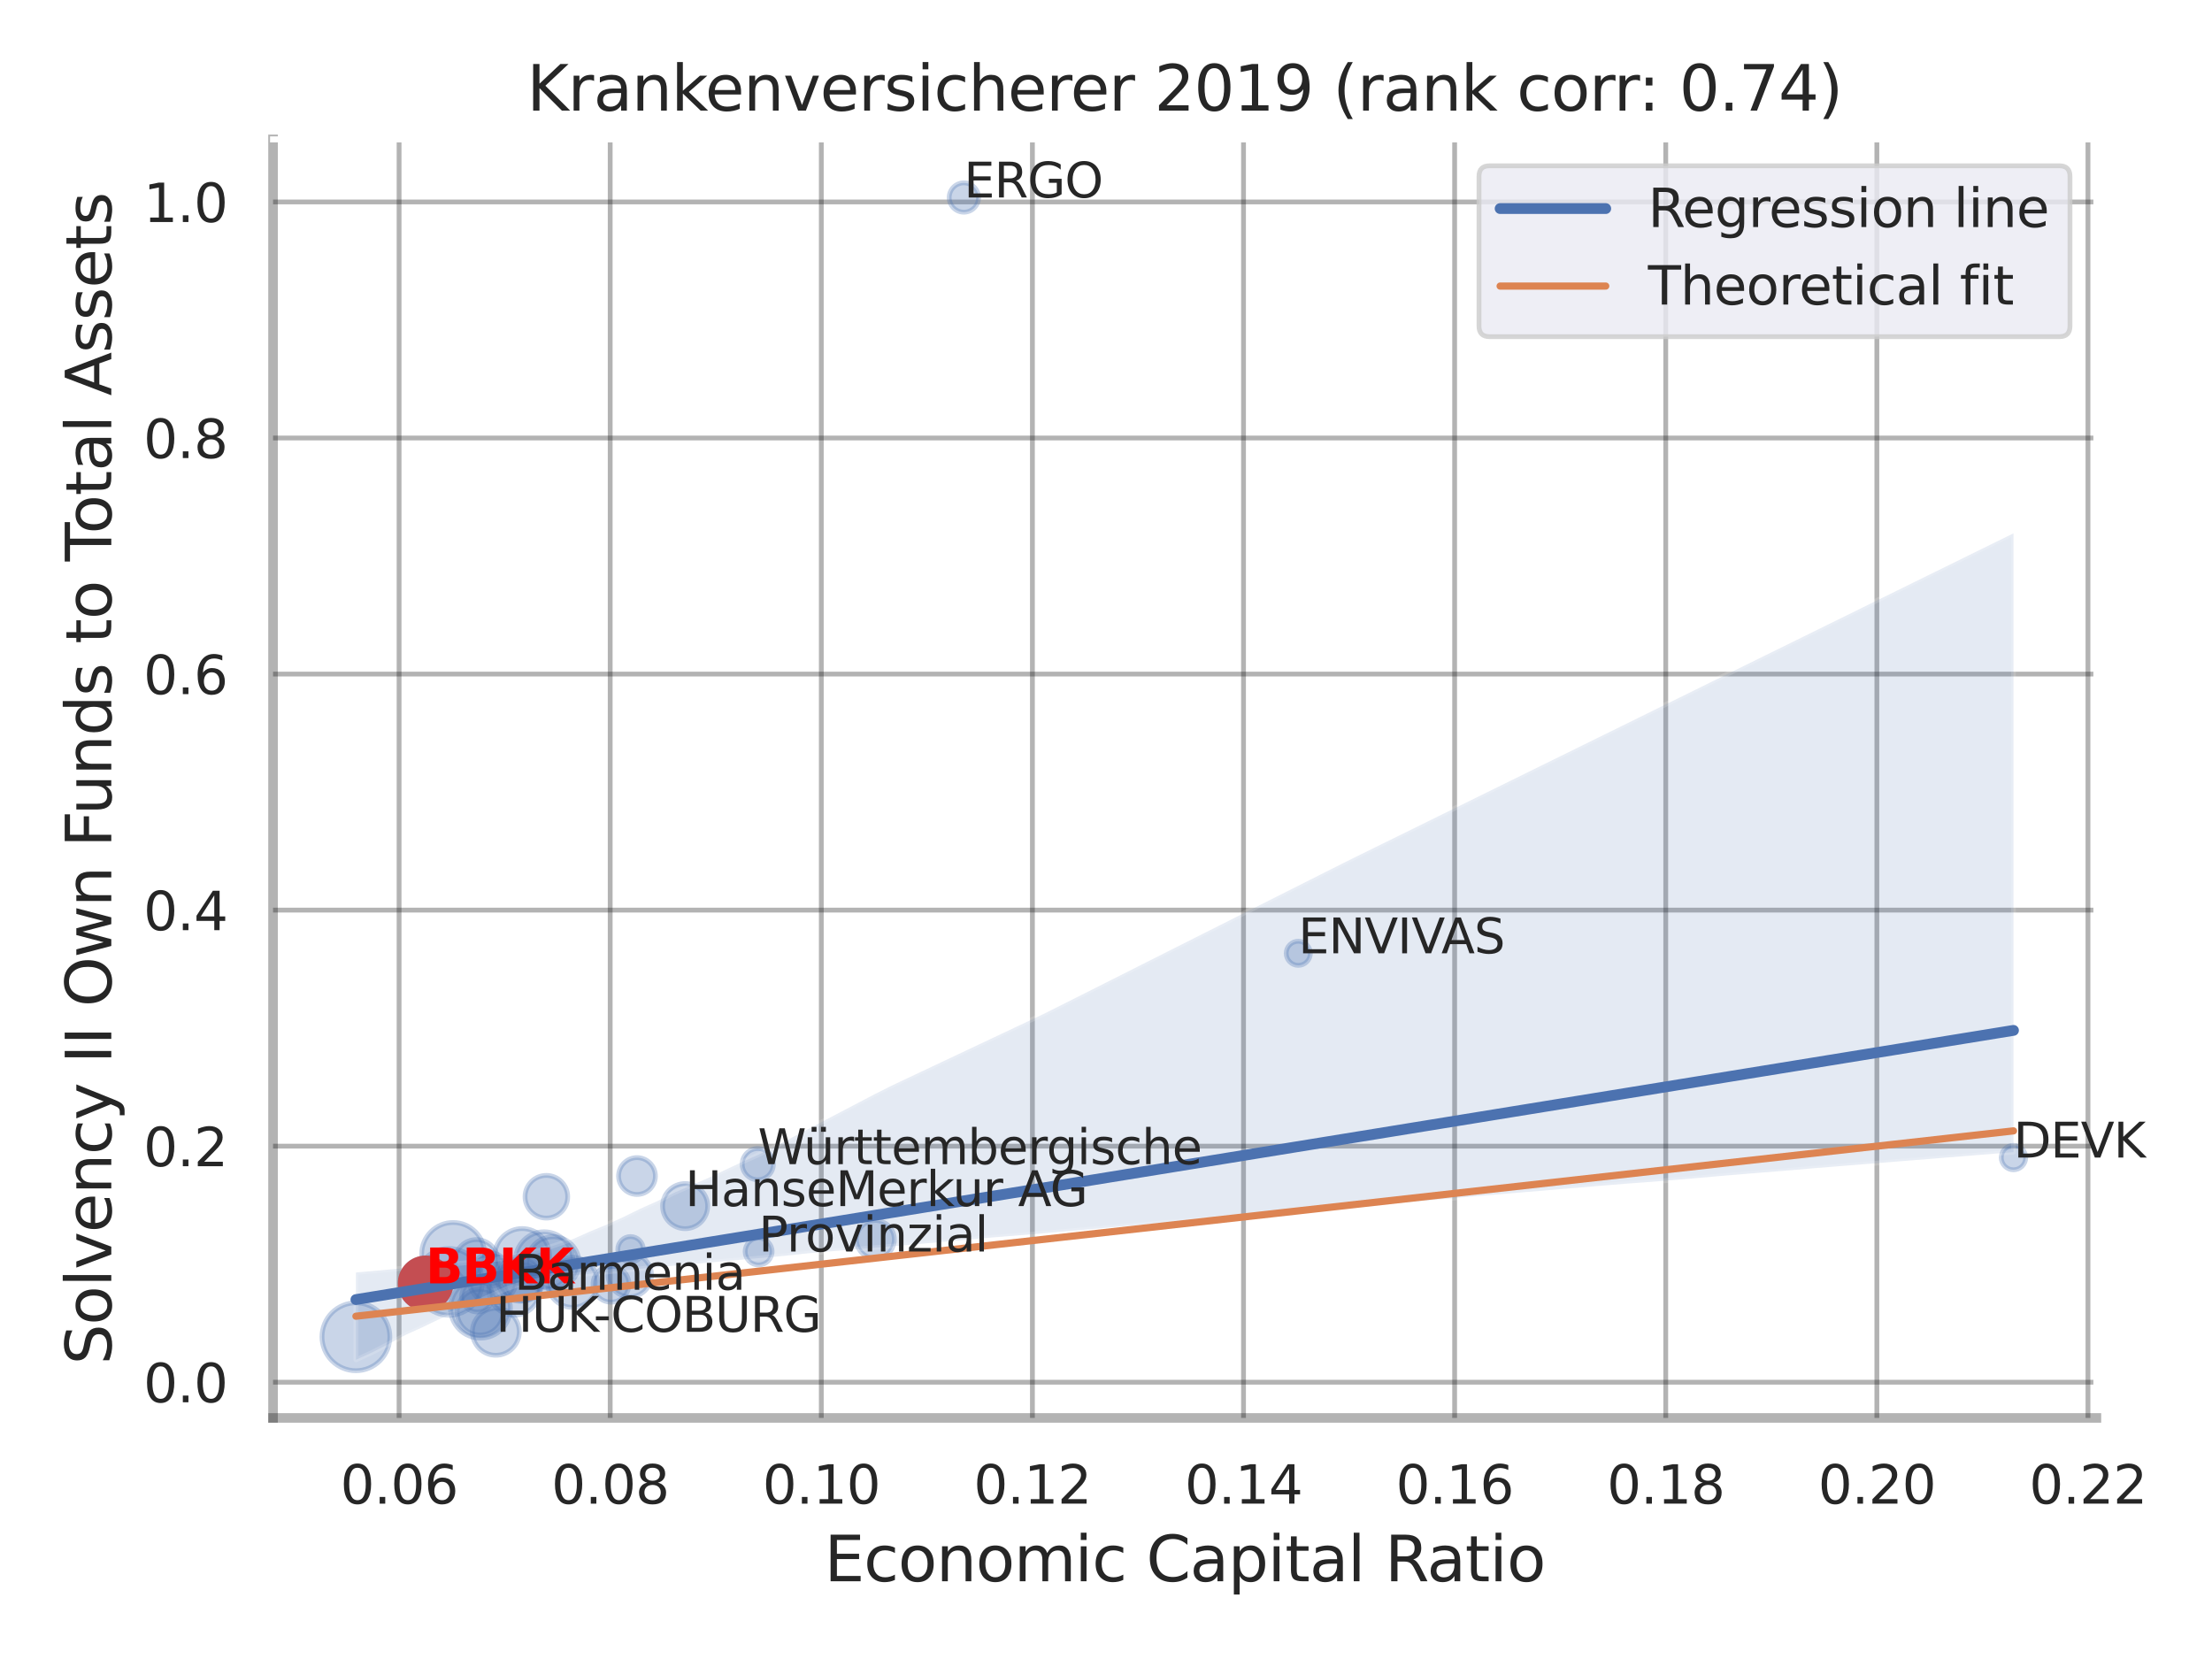
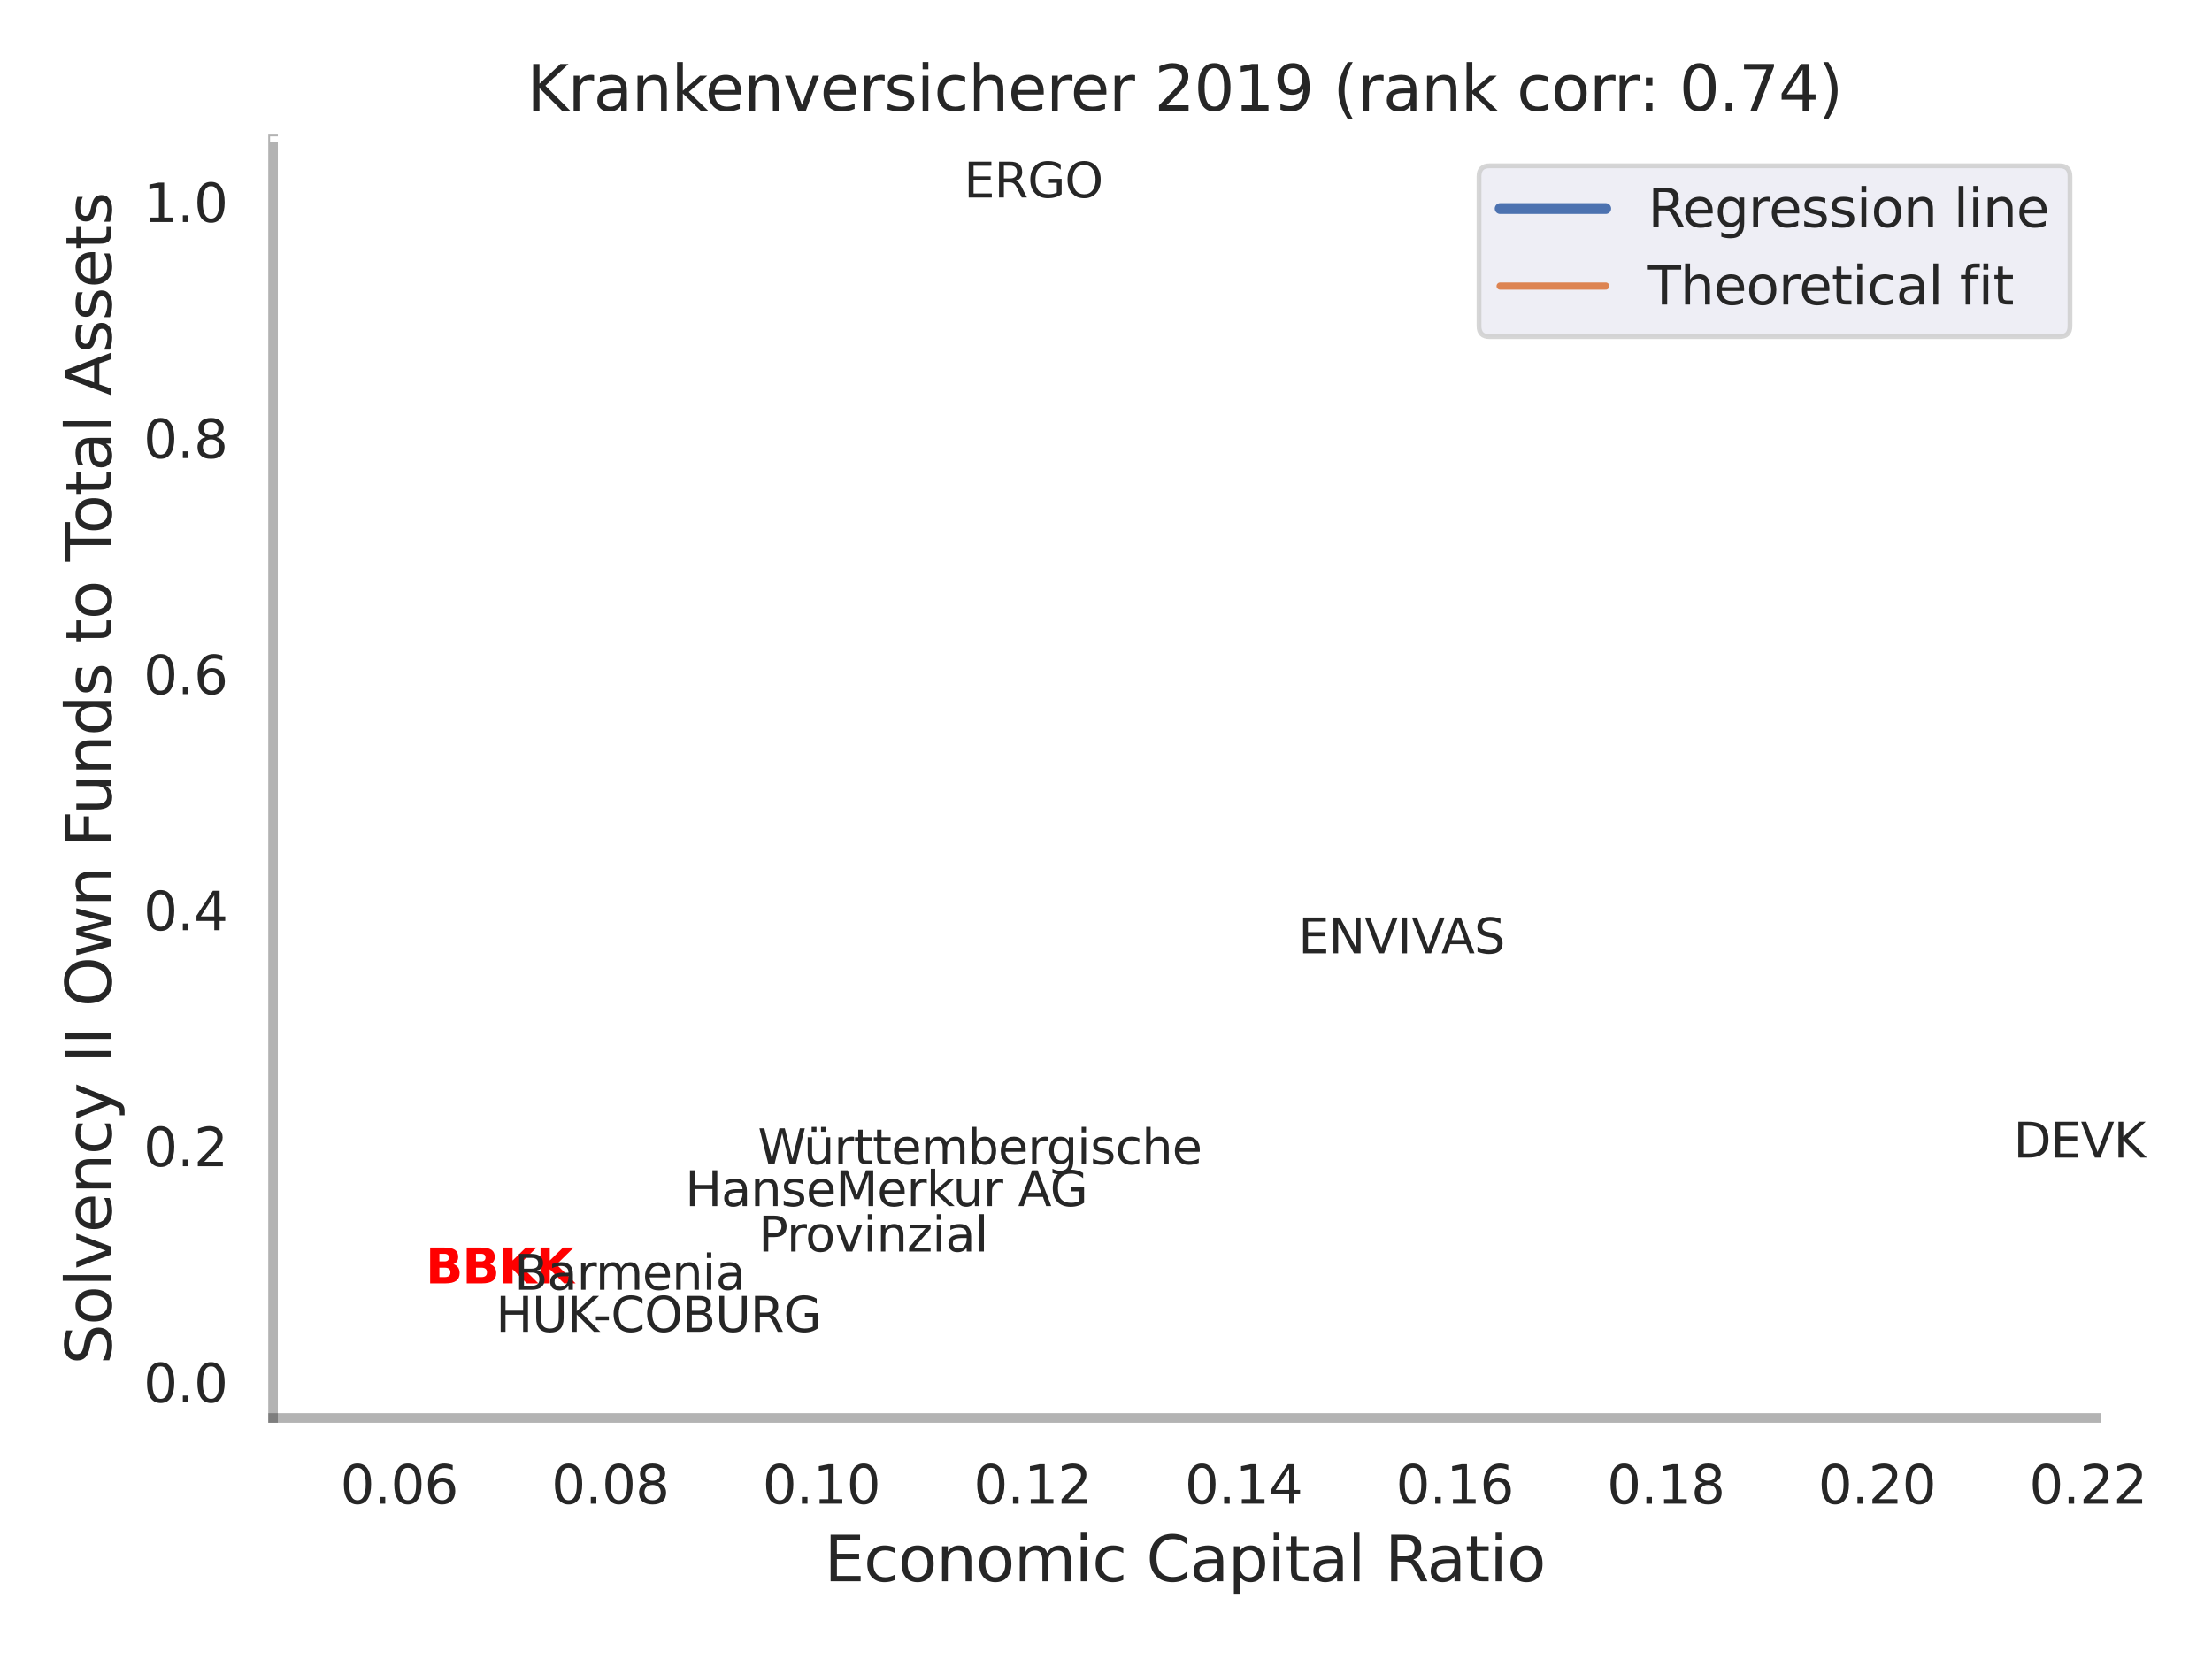
<svg xmlns="http://www.w3.org/2000/svg" xmlns:xlink="http://www.w3.org/1999/xlink" width="460.8pt" height="345.6pt" viewBox="0 0 460.8 345.6" version="1.1">
  <defs>
    <style type="text/css">*{stroke-linejoin: round; stroke-linecap: butt}</style>
  </defs>
  <g id="figure_1">
    <g id="patch_1">
      <path d="M 0 345.6  L 460.8 345.6  L 460.8 0  L 0 0  z " style="fill: #ffffff" />
    </g>
    <g id="axes_1">
      <g id="patch_2">
        <path d="M 56.88 295.38  L 436.713 295.38  L 436.713 29.04  L 56.88 29.04  z " style="fill: #ffffff" />
      </g>
      <g id="matplotlib.axis_1">
        <g id="xtick_1">
          <g id="line2d_1">
            <path d="M 83.135 295.38  L 83.135 29.04  " clip-path="url(#p0c92d592d1)" style="fill: none; stroke: #000000; stroke-opacity: 0.3; stroke-linecap: round" />
          </g>
          <g id="text_1">
            <g style="fill: #262626" transform="translate(70.889 313.238) scale(0.11 -0.11)">
              <defs>
                <path id="DejaVuSans-30" d="M 2034 4250  Q 1547 4250 1301 3770  Q 1056 3291 1056 2328  Q 1056 1369 1301 889  Q 1547 409 2034 409  Q 2525 409 2770 889  Q 3016 1369 3016 2328  Q 3016 3291 2770 3770  Q 2525 4250 2034 4250  z M 2034 4750  Q 2819 4750 3233 4129  Q 3647 3509 3647 2328  Q 3647 1150 3233 529  Q 2819 -91 2034 -91  Q 1250 -91 836 529  Q 422 1150 422 2328  Q 422 3509 836 4129  Q 1250 4750 2034 4750  z " transform="scale(0.016)" />
                <path id="DejaVuSans-2e" d="M 684 794  L 1344 794  L 1344 0  L 684 0  L 684 794  z " transform="scale(0.016)" />
                <path id="DejaVuSans-36" d="M 2113 2584  Q 1688 2584 1439 2293  Q 1191 2003 1191 1497  Q 1191 994 1439 701  Q 1688 409 2113 409  Q 2538 409 2786 701  Q 3034 994 3034 1497  Q 3034 2003 2786 2293  Q 2538 2584 2113 2584  z M 3366 4563  L 3366 3988  Q 3128 4100 2886 4159  Q 2644 4219 2406 4219  Q 1781 4219 1451 3797  Q 1122 3375 1075 2522  Q 1259 2794 1537 2939  Q 1816 3084 2150 3084  Q 2853 3084 3261 2657  Q 3669 2231 3669 1497  Q 3669 778 3244 343  Q 2819 -91 2113 -91  Q 1303 -91 875 529  Q 447 1150 447 2328  Q 447 3434 972 4092  Q 1497 4750 2381 4750  Q 2619 4750 2861 4703  Q 3103 4656 3366 4563  z " transform="scale(0.016)" />
              </defs>
              <use xlink:href="#DejaVuSans-30" />
              <use xlink:href="#DejaVuSans-2e" x="63.623" />
              <use xlink:href="#DejaVuSans-30" x="95.41" />
              <use xlink:href="#DejaVuSans-36" x="159.033" />
            </g>
          </g>
        </g>
        <g id="xtick_2">
          <g id="line2d_2">
            <path d="M 127.113 295.38  L 127.113 29.04  " clip-path="url(#p0c92d592d1)" style="fill: none; stroke: #000000; stroke-opacity: 0.3; stroke-linecap: round" />
          </g>
          <g id="text_2">
            <g style="fill: #262626" transform="translate(114.867 313.238) scale(0.11 -0.11)">
              <defs>
                <path id="DejaVuSans-38" d="M 2034 2216  Q 1584 2216 1326 1975  Q 1069 1734 1069 1313  Q 1069 891 1326 650  Q 1584 409 2034 409  Q 2484 409 2743 651  Q 3003 894 3003 1313  Q 3003 1734 2745 1975  Q 2488 2216 2034 2216  z M 1403 2484  Q 997 2584 770 2862  Q 544 3141 544 3541  Q 544 4100 942 4425  Q 1341 4750 2034 4750  Q 2731 4750 3128 4425  Q 3525 4100 3525 3541  Q 3525 3141 3298 2862  Q 3072 2584 2669 2484  Q 3125 2378 3379 2068  Q 3634 1759 3634 1313  Q 3634 634 3220 271  Q 2806 -91 2034 -91  Q 1263 -91 848 271  Q 434 634 434 1313  Q 434 1759 690 2068  Q 947 2378 1403 2484  z M 1172 3481  Q 1172 3119 1398 2916  Q 1625 2713 2034 2713  Q 2441 2713 2670 2916  Q 2900 3119 2900 3481  Q 2900 3844 2670 4047  Q 2441 4250 2034 4250  Q 1625 4250 1398 4047  Q 1172 3844 1172 3481  z " transform="scale(0.016)" />
              </defs>
              <use xlink:href="#DejaVuSans-30" />
              <use xlink:href="#DejaVuSans-2e" x="63.623" />
              <use xlink:href="#DejaVuSans-30" x="95.41" />
              <use xlink:href="#DejaVuSans-38" x="159.033" />
            </g>
          </g>
        </g>
        <g id="xtick_3">
          <g id="line2d_3">
            <path d="M 171.092 295.38  L 171.092 29.04  " clip-path="url(#p0c92d592d1)" style="fill: none; stroke: #000000; stroke-opacity: 0.3; stroke-linecap: round" />
          </g>
          <g id="text_3">
            <g style="fill: #262626" transform="translate(158.846 313.238) scale(0.11 -0.11)">
              <defs>
                <path id="DejaVuSans-31" d="M 794 531  L 1825 531  L 1825 4091  L 703 3866  L 703 4441  L 1819 4666  L 2450 4666  L 2450 531  L 3481 531  L 3481 0  L 794 0  L 794 531  z " transform="scale(0.016)" />
              </defs>
              <use xlink:href="#DejaVuSans-30" />
              <use xlink:href="#DejaVuSans-2e" x="63.623" />
              <use xlink:href="#DejaVuSans-31" x="95.41" />
              <use xlink:href="#DejaVuSans-30" x="159.033" />
            </g>
          </g>
        </g>
        <g id="xtick_4">
          <g id="line2d_4">
            <path d="M 215.07 295.38  L 215.07 29.04  " clip-path="url(#p0c92d592d1)" style="fill: none; stroke: #000000; stroke-opacity: 0.3; stroke-linecap: round" />
          </g>
          <g id="text_4">
            <g style="fill: #262626" transform="translate(202.824 313.238) scale(0.11 -0.11)">
              <defs>
                <path id="DejaVuSans-32" d="M 1228 531  L 3431 531  L 3431 0  L 469 0  L 469 531  Q 828 903 1448 1529  Q 2069 2156 2228 2338  Q 2531 2678 2651 2914  Q 2772 3150 2772 3378  Q 2772 3750 2511 3984  Q 2250 4219 1831 4219  Q 1534 4219 1204 4116  Q 875 4013 500 3803  L 500 4441  Q 881 4594 1212 4672  Q 1544 4750 1819 4750  Q 2544 4750 2975 4387  Q 3406 4025 3406 3419  Q 3406 3131 3298 2873  Q 3191 2616 2906 2266  Q 2828 2175 2409 1742  Q 1991 1309 1228 531  z " transform="scale(0.016)" />
              </defs>
              <use xlink:href="#DejaVuSans-30" />
              <use xlink:href="#DejaVuSans-2e" x="63.623" />
              <use xlink:href="#DejaVuSans-31" x="95.41" />
              <use xlink:href="#DejaVuSans-32" x="159.033" />
            </g>
          </g>
        </g>
        <g id="xtick_5">
          <g id="line2d_5">
            <path d="M 259.048 295.38  L 259.048 29.04  " clip-path="url(#p0c92d592d1)" style="fill: none; stroke: #000000; stroke-opacity: 0.3; stroke-linecap: round" />
          </g>
          <g id="text_5">
            <g style="fill: #262626" transform="translate(246.802 313.238) scale(0.11 -0.11)">
              <defs>
                <path id="DejaVuSans-34" d="M 2419 4116  L 825 1625  L 2419 1625  L 2419 4116  z M 2253 4666  L 3047 4666  L 3047 1625  L 3713 1625  L 3713 1100  L 3047 1100  L 3047 0  L 2419 0  L 2419 1100  L 313 1100  L 313 1709  L 2253 4666  z " transform="scale(0.016)" />
              </defs>
              <use xlink:href="#DejaVuSans-30" />
              <use xlink:href="#DejaVuSans-2e" x="63.623" />
              <use xlink:href="#DejaVuSans-31" x="95.41" />
              <use xlink:href="#DejaVuSans-34" x="159.033" />
            </g>
          </g>
        </g>
        <g id="xtick_6">
          <g id="line2d_6">
            <path d="M 303.027 295.38  L 303.027 29.04  " clip-path="url(#p0c92d592d1)" style="fill: none; stroke: #000000; stroke-opacity: 0.3; stroke-linecap: round" />
          </g>
          <g id="text_6">
            <g style="fill: #262626" transform="translate(290.781 313.238) scale(0.11 -0.11)">
              <use xlink:href="#DejaVuSans-30" />
              <use xlink:href="#DejaVuSans-2e" x="63.623" />
              <use xlink:href="#DejaVuSans-31" x="95.41" />
              <use xlink:href="#DejaVuSans-36" x="159.033" />
            </g>
          </g>
        </g>
        <g id="xtick_7">
          <g id="line2d_7">
            <path d="M 347.005 295.38  L 347.005 29.04  " clip-path="url(#p0c92d592d1)" style="fill: none; stroke: #000000; stroke-opacity: 0.3; stroke-linecap: round" />
          </g>
          <g id="text_7">
            <g style="fill: #262626" transform="translate(334.759 313.238) scale(0.11 -0.11)">
              <use xlink:href="#DejaVuSans-30" />
              <use xlink:href="#DejaVuSans-2e" x="63.623" />
              <use xlink:href="#DejaVuSans-31" x="95.41" />
              <use xlink:href="#DejaVuSans-38" x="159.033" />
            </g>
          </g>
        </g>
        <g id="xtick_8">
          <g id="line2d_8">
            <path d="M 390.984 295.38  L 390.984 29.04  " clip-path="url(#p0c92d592d1)" style="fill: none; stroke: #000000; stroke-opacity: 0.3; stroke-linecap: round" />
          </g>
          <g id="text_8">
            <g style="fill: #262626" transform="translate(378.738 313.238) scale(0.11 -0.11)">
              <use xlink:href="#DejaVuSans-30" />
              <use xlink:href="#DejaVuSans-2e" x="63.623" />
              <use xlink:href="#DejaVuSans-32" x="95.41" />
              <use xlink:href="#DejaVuSans-30" x="159.033" />
            </g>
          </g>
        </g>
        <g id="xtick_9">
          <g id="line2d_9">
-             <path d="M 434.962 295.38  L 434.962 29.04  " clip-path="url(#p0c92d592d1)" style="fill: none; stroke: #000000; stroke-opacity: 0.3; stroke-linecap: round" />
-           </g>
+             </g>
          <g id="text_9">
            <g style="fill: #262626" transform="translate(422.716 313.238) scale(0.11 -0.11)">
              <use xlink:href="#DejaVuSans-30" />
              <use xlink:href="#DejaVuSans-2e" x="63.623" />
              <use xlink:href="#DejaVuSans-32" x="95.41" />
              <use xlink:href="#DejaVuSans-32" x="159.033" />
            </g>
          </g>
        </g>
        <g id="text_10">
          <g style="fill: #262626" transform="translate(171.722 329.404) scale(0.13 -0.13)">
            <defs>
              <path id="DejaVuSans-45" d="M 628 4666  L 3578 4666  L 3578 4134  L 1259 4134  L 1259 2753  L 3481 2753  L 3481 2222  L 1259 2222  L 1259 531  L 3634 531  L 3634 0  L 628 0  L 628 4666  z " transform="scale(0.016)" />
              <path id="DejaVuSans-63" d="M 3122 3366  L 3122 2828  Q 2878 2963 2633 3030  Q 2388 3097 2138 3097  Q 1578 3097 1268 2742  Q 959 2388 959 1747  Q 959 1106 1268 751  Q 1578 397 2138 397  Q 2388 397 2633 464  Q 2878 531 3122 666  L 3122 134  Q 2881 22 2623 -34  Q 2366 -91 2075 -91  Q 1284 -91 818 406  Q 353 903 353 1747  Q 353 2603 823 3093  Q 1294 3584 2113 3584  Q 2378 3584 2631 3529  Q 2884 3475 3122 3366  z " transform="scale(0.016)" />
              <path id="DejaVuSans-6f" d="M 1959 3097  Q 1497 3097 1228 2736  Q 959 2375 959 1747  Q 959 1119 1226 758  Q 1494 397 1959 397  Q 2419 397 2687 759  Q 2956 1122 2956 1747  Q 2956 2369 2687 2733  Q 2419 3097 1959 3097  z M 1959 3584  Q 2709 3584 3137 3096  Q 3566 2609 3566 1747  Q 3566 888 3137 398  Q 2709 -91 1959 -91  Q 1206 -91 779 398  Q 353 888 353 1747  Q 353 2609 779 3096  Q 1206 3584 1959 3584  z " transform="scale(0.016)" />
              <path id="DejaVuSans-6e" d="M 3513 2113  L 3513 0  L 2938 0  L 2938 2094  Q 2938 2591 2744 2837  Q 2550 3084 2163 3084  Q 1697 3084 1428 2787  Q 1159 2491 1159 1978  L 1159 0  L 581 0  L 581 3500  L 1159 3500  L 1159 2956  Q 1366 3272 1645 3428  Q 1925 3584 2291 3584  Q 2894 3584 3203 3211  Q 3513 2838 3513 2113  z " transform="scale(0.016)" />
              <path id="DejaVuSans-6d" d="M 3328 2828  Q 3544 3216 3844 3400  Q 4144 3584 4550 3584  Q 5097 3584 5394 3201  Q 5691 2819 5691 2113  L 5691 0  L 5113 0  L 5113 2094  Q 5113 2597 4934 2840  Q 4756 3084 4391 3084  Q 3944 3084 3684 2787  Q 3425 2491 3425 1978  L 3425 0  L 2847 0  L 2847 2094  Q 2847 2600 2669 2842  Q 2491 3084 2119 3084  Q 1678 3084 1418 2786  Q 1159 2488 1159 1978  L 1159 0  L 581 0  L 581 3500  L 1159 3500  L 1159 2956  Q 1356 3278 1631 3431  Q 1906 3584 2284 3584  Q 2666 3584 2933 3390  Q 3200 3197 3328 2828  z " transform="scale(0.016)" />
              <path id="DejaVuSans-69" d="M 603 3500  L 1178 3500  L 1178 0  L 603 0  L 603 3500  z M 603 4863  L 1178 4863  L 1178 4134  L 603 4134  L 603 4863  z " transform="scale(0.016)" />
              <path id="DejaVuSans-20" transform="scale(0.016)" />
              <path id="DejaVuSans-43" d="M 4122 4306  L 4122 3641  Q 3803 3938 3442 4084  Q 3081 4231 2675 4231  Q 1875 4231 1450 3742  Q 1025 3253 1025 2328  Q 1025 1406 1450 917  Q 1875 428 2675 428  Q 3081 428 3442 575  Q 3803 722 4122 1019  L 4122 359  Q 3791 134 3420 21  Q 3050 -91 2638 -91  Q 1578 -91 968 557  Q 359 1206 359 2328  Q 359 3453 968 4101  Q 1578 4750 2638 4750  Q 3056 4750 3426 4639  Q 3797 4528 4122 4306  z " transform="scale(0.016)" />
              <path id="DejaVuSans-61" d="M 2194 1759  Q 1497 1759 1228 1600  Q 959 1441 959 1056  Q 959 750 1161 570  Q 1363 391 1709 391  Q 2188 391 2477 730  Q 2766 1069 2766 1631  L 2766 1759  L 2194 1759  z M 3341 1997  L 3341 0  L 2766 0  L 2766 531  Q 2569 213 2275 61  Q 1981 -91 1556 -91  Q 1019 -91 701 211  Q 384 513 384 1019  Q 384 1609 779 1909  Q 1175 2209 1959 2209  L 2766 2209  L 2766 2266  Q 2766 2663 2505 2880  Q 2244 3097 1772 3097  Q 1472 3097 1187 3025  Q 903 2953 641 2809  L 641 3341  Q 956 3463 1253 3523  Q 1550 3584 1831 3584  Q 2591 3584 2966 3190  Q 3341 2797 3341 1997  z " transform="scale(0.016)" />
              <path id="DejaVuSans-70" d="M 1159 525  L 1159 -1331  L 581 -1331  L 581 3500  L 1159 3500  L 1159 2969  Q 1341 3281 1617 3432  Q 1894 3584 2278 3584  Q 2916 3584 3314 3078  Q 3713 2572 3713 1747  Q 3713 922 3314 415  Q 2916 -91 2278 -91  Q 1894 -91 1617 61  Q 1341 213 1159 525  z M 3116 1747  Q 3116 2381 2855 2742  Q 2594 3103 2138 3103  Q 1681 3103 1420 2742  Q 1159 2381 1159 1747  Q 1159 1113 1420 752  Q 1681 391 2138 391  Q 2594 391 2855 752  Q 3116 1113 3116 1747  z " transform="scale(0.016)" />
              <path id="DejaVuSans-74" d="M 1172 4494  L 1172 3500  L 2356 3500  L 2356 3053  L 1172 3053  L 1172 1153  Q 1172 725 1289 603  Q 1406 481 1766 481  L 2356 481  L 2356 0  L 1766 0  Q 1100 0 847 248  Q 594 497 594 1153  L 594 3053  L 172 3053  L 172 3500  L 594 3500  L 594 4494  L 1172 4494  z " transform="scale(0.016)" />
              <path id="DejaVuSans-6c" d="M 603 4863  L 1178 4863  L 1178 0  L 603 0  L 603 4863  z " transform="scale(0.016)" />
              <path id="DejaVuSans-52" d="M 2841 2188  Q 3044 2119 3236 1894  Q 3428 1669 3622 1275  L 4263 0  L 3584 0  L 2988 1197  Q 2756 1666 2539 1819  Q 2322 1972 1947 1972  L 1259 1972  L 1259 0  L 628 0  L 628 4666  L 2053 4666  Q 2853 4666 3247 4331  Q 3641 3997 3641 3322  Q 3641 2881 3436 2590  Q 3231 2300 2841 2188  z M 1259 4147  L 1259 2491  L 2053 2491  Q 2509 2491 2742 2702  Q 2975 2913 2975 3322  Q 2975 3731 2742 3939  Q 2509 4147 2053 4147  L 1259 4147  z " transform="scale(0.016)" />
            </defs>
            <use xlink:href="#DejaVuSans-45" />
            <use xlink:href="#DejaVuSans-63" x="63.184" />
            <use xlink:href="#DejaVuSans-6f" x="118.164" />
            <use xlink:href="#DejaVuSans-6e" x="179.346" />
            <use xlink:href="#DejaVuSans-6f" x="242.725" />
            <use xlink:href="#DejaVuSans-6d" x="303.906" />
            <use xlink:href="#DejaVuSans-69" x="401.318" />
            <use xlink:href="#DejaVuSans-63" x="429.102" />
            <use xlink:href="#DejaVuSans-20" x="484.082" />
            <use xlink:href="#DejaVuSans-43" x="515.869" />
            <use xlink:href="#DejaVuSans-61" x="585.693" />
            <use xlink:href="#DejaVuSans-70" x="646.973" />
            <use xlink:href="#DejaVuSans-69" x="710.449" />
            <use xlink:href="#DejaVuSans-74" x="738.232" />
            <use xlink:href="#DejaVuSans-61" x="777.441" />
            <use xlink:href="#DejaVuSans-6c" x="838.721" />
            <use xlink:href="#DejaVuSans-20" x="866.504" />
            <use xlink:href="#DejaVuSans-52" x="898.291" />
            <use xlink:href="#DejaVuSans-61" x="965.523" />
            <use xlink:href="#DejaVuSans-74" x="1026.803" />
            <use xlink:href="#DejaVuSans-69" x="1066.012" />
            <use xlink:href="#DejaVuSans-6f" x="1093.795" />
          </g>
        </g>
      </g>
      <g id="matplotlib.axis_2">
        <g id="ytick_1">
          <g id="line2d_10">
            <path d="M 56.88 287.938  L 436.713 287.938  " clip-path="url(#p0c92d592d1)" style="fill: none; stroke: #000000; stroke-opacity: 0.3; stroke-linecap: round" />
          </g>
          <g id="text_11">
            <g style="fill: #262626" transform="translate(29.887 292.118) scale(0.11 -0.11)">
              <use xlink:href="#DejaVuSans-30" />
              <use xlink:href="#DejaVuSans-2e" x="63.623" />
              <use xlink:href="#DejaVuSans-30" x="95.41" />
            </g>
          </g>
        </g>
        <g id="ytick_2">
          <g id="line2d_11">
            <path d="M 56.88 238.765  L 436.713 238.765  " clip-path="url(#p0c92d592d1)" style="fill: none; stroke: #000000; stroke-opacity: 0.3; stroke-linecap: round" />
          </g>
          <g id="text_12">
            <g style="fill: #262626" transform="translate(29.887 242.944) scale(0.11 -0.11)">
              <use xlink:href="#DejaVuSans-30" />
              <use xlink:href="#DejaVuSans-2e" x="63.623" />
              <use xlink:href="#DejaVuSans-32" x="95.41" />
            </g>
          </g>
        </g>
        <g id="ytick_3">
          <g id="line2d_12">
            <path d="M 56.88 189.591  L 436.713 189.591  " clip-path="url(#p0c92d592d1)" style="fill: none; stroke: #000000; stroke-opacity: 0.3; stroke-linecap: round" />
          </g>
          <g id="text_13">
            <g style="fill: #262626" transform="translate(29.887 193.771) scale(0.11 -0.11)">
              <use xlink:href="#DejaVuSans-30" />
              <use xlink:href="#DejaVuSans-2e" x="63.623" />
              <use xlink:href="#DejaVuSans-34" x="95.41" />
            </g>
          </g>
        </g>
        <g id="ytick_4">
          <g id="line2d_13">
            <path d="M 56.88 140.418  L 436.713 140.418  " clip-path="url(#p0c92d592d1)" style="fill: none; stroke: #000000; stroke-opacity: 0.3; stroke-linecap: round" />
          </g>
          <g id="text_14">
            <g style="fill: #262626" transform="translate(29.887 144.597) scale(0.11 -0.11)">
              <use xlink:href="#DejaVuSans-30" />
              <use xlink:href="#DejaVuSans-2e" x="63.623" />
              <use xlink:href="#DejaVuSans-36" x="95.41" />
            </g>
          </g>
        </g>
        <g id="ytick_5">
          <g id="line2d_14">
-             <path d="M 56.88 91.244  L 436.713 91.244  " clip-path="url(#p0c92d592d1)" style="fill: none; stroke: #000000; stroke-opacity: 0.3; stroke-linecap: round" />
-           </g>
+             </g>
          <g id="text_15">
            <g style="fill: #262626" transform="translate(29.887 95.423) scale(0.11 -0.11)">
              <use xlink:href="#DejaVuSans-30" />
              <use xlink:href="#DejaVuSans-2e" x="63.623" />
              <use xlink:href="#DejaVuSans-38" x="95.41" />
            </g>
          </g>
        </g>
        <g id="ytick_6">
          <g id="line2d_15">
            <path d="M 56.88 42.071  L 436.713 42.071  " clip-path="url(#p0c92d592d1)" style="fill: none; stroke: #000000; stroke-opacity: 0.3; stroke-linecap: round" />
          </g>
          <g id="text_16">
            <g style="fill: #262626" transform="translate(29.887 46.25) scale(0.11 -0.11)">
              <use xlink:href="#DejaVuSans-31" />
              <use xlink:href="#DejaVuSans-2e" x="63.623" />
              <use xlink:href="#DejaVuSans-30" x="95.41" />
            </g>
          </g>
        </g>
        <g id="text_17">
          <g style="fill: #262626" transform="translate(23.183 284.278) rotate(-90) scale(0.13 -0.13)">
            <defs>
              <path id="DejaVuSans-53" d="M 3425 4513  L 3425 3897  Q 3066 4069 2747 4153  Q 2428 4238 2131 4238  Q 1616 4238 1336 4038  Q 1056 3838 1056 3469  Q 1056 3159 1242 3001  Q 1428 2844 1947 2747  L 2328 2669  Q 3034 2534 3370 2195  Q 3706 1856 3706 1288  Q 3706 609 3251 259  Q 2797 -91 1919 -91  Q 1588 -91 1214 -16  Q 841 59 441 206  L 441 856  Q 825 641 1194 531  Q 1563 422 1919 422  Q 2459 422 2753 634  Q 3047 847 3047 1241  Q 3047 1584 2836 1778  Q 2625 1972 2144 2069  L 1759 2144  Q 1053 2284 737 2584  Q 422 2884 422 3419  Q 422 4038 858 4394  Q 1294 4750 2059 4750  Q 2388 4750 2728 4690  Q 3069 4631 3425 4513  z " transform="scale(0.016)" />
              <path id="DejaVuSans-76" d="M 191 3500  L 800 3500  L 1894 563  L 2988 3500  L 3597 3500  L 2284 0  L 1503 0  L 191 3500  z " transform="scale(0.016)" />
              <path id="DejaVuSans-65" d="M 3597 1894  L 3597 1613  L 953 1613  Q 991 1019 1311 708  Q 1631 397 2203 397  Q 2534 397 2845 478  Q 3156 559 3463 722  L 3463 178  Q 3153 47 2828 -22  Q 2503 -91 2169 -91  Q 1331 -91 842 396  Q 353 884 353 1716  Q 353 2575 817 3079  Q 1281 3584 2069 3584  Q 2775 3584 3186 3129  Q 3597 2675 3597 1894  z M 3022 2063  Q 3016 2534 2758 2815  Q 2500 3097 2075 3097  Q 1594 3097 1305 2825  Q 1016 2553 972 2059  L 3022 2063  z " transform="scale(0.016)" />
              <path id="DejaVuSans-79" d="M 2059 -325  Q 1816 -950 1584 -1140  Q 1353 -1331 966 -1331  L 506 -1331  L 506 -850  L 844 -850  Q 1081 -850 1212 -737  Q 1344 -625 1503 -206  L 1606 56  L 191 3500  L 800 3500  L 1894 763  L 2988 3500  L 3597 3500  L 2059 -325  z " transform="scale(0.016)" />
              <path id="DejaVuSans-49" d="M 628 4666  L 1259 4666  L 1259 0  L 628 0  L 628 4666  z " transform="scale(0.016)" />
              <path id="DejaVuSans-4f" d="M 2522 4238  Q 1834 4238 1429 3725  Q 1025 3213 1025 2328  Q 1025 1447 1429 934  Q 1834 422 2522 422  Q 3209 422 3611 934  Q 4013 1447 4013 2328  Q 4013 3213 3611 3725  Q 3209 4238 2522 4238  z M 2522 4750  Q 3503 4750 4090 4092  Q 4678 3434 4678 2328  Q 4678 1225 4090 567  Q 3503 -91 2522 -91  Q 1538 -91 948 565  Q 359 1222 359 2328  Q 359 3434 948 4092  Q 1538 4750 2522 4750  z " transform="scale(0.016)" />
              <path id="DejaVuSans-77" d="M 269 3500  L 844 3500  L 1563 769  L 2278 3500  L 2956 3500  L 3675 769  L 4391 3500  L 4966 3500  L 4050 0  L 3372 0  L 2619 2869  L 1863 0  L 1184 0  L 269 3500  z " transform="scale(0.016)" />
              <path id="DejaVuSans-46" d="M 628 4666  L 3309 4666  L 3309 4134  L 1259 4134  L 1259 2759  L 3109 2759  L 3109 2228  L 1259 2228  L 1259 0  L 628 0  L 628 4666  z " transform="scale(0.016)" />
              <path id="DejaVuSans-75" d="M 544 1381  L 544 3500  L 1119 3500  L 1119 1403  Q 1119 906 1312 657  Q 1506 409 1894 409  Q 2359 409 2629 706  Q 2900 1003 2900 1516  L 2900 3500  L 3475 3500  L 3475 0  L 2900 0  L 2900 538  Q 2691 219 2414 64  Q 2138 -91 1772 -91  Q 1169 -91 856 284  Q 544 659 544 1381  z M 1991 3584  L 1991 3584  z " transform="scale(0.016)" />
              <path id="DejaVuSans-64" d="M 2906 2969  L 2906 4863  L 3481 4863  L 3481 0  L 2906 0  L 2906 525  Q 2725 213 2448 61  Q 2172 -91 1784 -91  Q 1150 -91 751 415  Q 353 922 353 1747  Q 353 2572 751 3078  Q 1150 3584 1784 3584  Q 2172 3584 2448 3432  Q 2725 3281 2906 2969  z M 947 1747  Q 947 1113 1208 752  Q 1469 391 1925 391  Q 2381 391 2643 752  Q 2906 1113 2906 1747  Q 2906 2381 2643 2742  Q 2381 3103 1925 3103  Q 1469 3103 1208 2742  Q 947 2381 947 1747  z " transform="scale(0.016)" />
              <path id="DejaVuSans-73" d="M 2834 3397  L 2834 2853  Q 2591 2978 2328 3040  Q 2066 3103 1784 3103  Q 1356 3103 1142 2972  Q 928 2841 928 2578  Q 928 2378 1081 2264  Q 1234 2150 1697 2047  L 1894 2003  Q 2506 1872 2764 1633  Q 3022 1394 3022 966  Q 3022 478 2636 193  Q 2250 -91 1575 -91  Q 1294 -91 989 -36  Q 684 19 347 128  L 347 722  Q 666 556 975 473  Q 1284 391 1588 391  Q 1994 391 2212 530  Q 2431 669 2431 922  Q 2431 1156 2273 1281  Q 2116 1406 1581 1522  L 1381 1569  Q 847 1681 609 1914  Q 372 2147 372 2553  Q 372 3047 722 3315  Q 1072 3584 1716 3584  Q 2034 3584 2315 3537  Q 2597 3491 2834 3397  z " transform="scale(0.016)" />
              <path id="DejaVuSans-54" d="M -19 4666  L 3928 4666  L 3928 4134  L 2272 4134  L 2272 0  L 1638 0  L 1638 4134  L -19 4134  L -19 4666  z " transform="scale(0.016)" />
              <path id="DejaVuSans-41" d="M 2188 4044  L 1331 1722  L 3047 1722  L 2188 4044  z M 1831 4666  L 2547 4666  L 4325 0  L 3669 0  L 3244 1197  L 1141 1197  L 716 0  L 50 0  L 1831 4666  z " transform="scale(0.016)" />
            </defs>
            <use xlink:href="#DejaVuSans-53" />
            <use xlink:href="#DejaVuSans-6f" x="63.477" />
            <use xlink:href="#DejaVuSans-6c" x="124.658" />
            <use xlink:href="#DejaVuSans-76" x="152.441" />
            <use xlink:href="#DejaVuSans-65" x="211.621" />
            <use xlink:href="#DejaVuSans-6e" x="273.145" />
            <use xlink:href="#DejaVuSans-63" x="336.523" />
            <use xlink:href="#DejaVuSans-79" x="391.504" />
            <use xlink:href="#DejaVuSans-20" x="450.684" />
            <use xlink:href="#DejaVuSans-49" x="482.471" />
            <use xlink:href="#DejaVuSans-49" x="511.963" />
            <use xlink:href="#DejaVuSans-20" x="541.455" />
            <use xlink:href="#DejaVuSans-4f" x="573.242" />
            <use xlink:href="#DejaVuSans-77" x="651.953" />
            <use xlink:href="#DejaVuSans-6e" x="733.74" />
            <use xlink:href="#DejaVuSans-20" x="797.119" />
            <use xlink:href="#DejaVuSans-46" x="828.906" />
            <use xlink:href="#DejaVuSans-75" x="880.926" />
            <use xlink:href="#DejaVuSans-6e" x="944.305" />
            <use xlink:href="#DejaVuSans-64" x="1007.684" />
            <use xlink:href="#DejaVuSans-73" x="1071.16" />
            <use xlink:href="#DejaVuSans-20" x="1123.26" />
            <use xlink:href="#DejaVuSans-74" x="1155.047" />
            <use xlink:href="#DejaVuSans-6f" x="1194.256" />
            <use xlink:href="#DejaVuSans-20" x="1255.438" />
            <use xlink:href="#DejaVuSans-54" x="1287.225" />
            <use xlink:href="#DejaVuSans-6f" x="1331.309" />
            <use xlink:href="#DejaVuSans-74" x="1392.49" />
            <use xlink:href="#DejaVuSans-61" x="1431.699" />
            <use xlink:href="#DejaVuSans-6c" x="1492.979" />
            <use xlink:href="#DejaVuSans-20" x="1520.762" />
            <use xlink:href="#DejaVuSans-41" x="1552.549" />
            <use xlink:href="#DejaVuSans-73" x="1620.957" />
            <use xlink:href="#DejaVuSans-73" x="1673.057" />
            <use xlink:href="#DejaVuSans-65" x="1725.156" />
            <use xlink:href="#DejaVuSans-74" x="1786.68" />
            <use xlink:href="#DejaVuSans-73" x="1825.889" />
          </g>
        </g>
      </g>
      <g id="PathCollection_1">
        <path d="M 115.212 268.483  C 116.651 268.483 118.032 267.912 119.05 266.894  C 120.068 265.876 120.639 264.495 120.639 263.056  C 120.639 261.616 120.068 260.236 119.05 259.218  C 118.032 258.2 116.651 257.628 115.212 257.628  C 113.772 257.628 112.392 258.2 111.374 259.218  C 110.356 260.236 109.784 261.616 109.784 263.056  C 109.784 264.495 110.356 265.876 111.374 266.894  C 112.392 267.912 113.772 268.483 115.212 268.483  z " clip-path="url(#p0c92d592d1)" style="fill: #4c72b0; fill-opacity: 0.3; stroke: #4c72b0; stroke-opacity: 0.3" />
        <path d="M 100.088 278.754  C 101.743 278.754 103.33 278.097 104.5 276.927  C 105.67 275.756 106.327 274.169 106.327 272.514  C 106.327 270.86 105.67 269.272 104.5 268.102  C 103.33 266.932 101.743 266.275 100.088 266.275  C 98.433 266.275 96.846 266.932 95.676 268.102  C 94.505 269.272 93.848 270.86 93.848 272.514  C 93.848 274.169 94.505 275.756 95.676 276.927  C 96.846 278.097 98.433 278.754 100.088 278.754  z " clip-path="url(#p0c92d592d1)" style="fill: #4c72b0; fill-opacity: 0.3; stroke: #4c72b0; stroke-opacity: 0.3" />
        <path d="M 108.782 267.377  C 110.3 267.377 111.756 266.774 112.829 265.701  C 113.902 264.627 114.505 263.171 114.505 261.654  C 114.505 260.136 113.902 258.68 112.829 257.607  C 111.756 256.534 110.3 255.931 108.782 255.931  C 107.265 255.931 105.809 256.534 104.736 257.607  C 103.662 258.68 103.059 260.136 103.059 261.654  C 103.059 263.171 103.662 264.627 104.736 265.701  C 105.809 266.774 107.265 267.377 108.782 267.377  z " clip-path="url(#p0c92d592d1)" style="fill: #4c72b0; fill-opacity: 0.3; stroke: #4c72b0; stroke-opacity: 0.3" />
        <path d="M 74.145 285.541  C 76.02 285.541 77.819 284.796 79.145 283.469  C 80.471 282.143 81.216 280.345 81.216 278.469  C 81.216 276.594 80.471 274.796 79.145 273.469  C 77.819 272.143 76.02 271.398 74.145 271.398  C 72.27 271.398 70.471 272.143 69.145 273.469  C 67.819 274.796 67.074 276.594 67.074 278.469  C 67.074 280.345 67.819 282.143 69.145 283.469  C 70.471 284.796 72.27 285.541 74.145 285.541  z " clip-path="url(#p0c92d592d1)" style="fill: #4c72b0; fill-opacity: 0.3; stroke: #4c72b0; stroke-opacity: 0.3" />
        <path d="M 94.394 267.779  C 96.132 267.779 97.8 267.088 99.029 265.858  C 100.259 264.629 100.95 262.961 100.95 261.223  C 100.95 259.484 100.259 257.816 99.029 256.587  C 97.8 255.357 96.132 254.667 94.394 254.667  C 92.655 254.667 90.987 255.357 89.758 256.587  C 88.528 257.816 87.838 259.484 87.838 261.223  C 87.838 262.961 88.528 264.629 89.758 265.858  C 90.987 267.088 92.655 267.779 94.394 267.779  z " clip-path="url(#p0c92d592d1)" style="fill: #4c72b0; fill-opacity: 0.3; stroke: #4c72b0; stroke-opacity: 0.3" />
        <path d="M 113.821 253.746  C 114.999 253.746 116.129 253.278 116.963 252.445  C 117.796 251.611 118.264 250.481 118.264 249.303  C 118.264 248.124 117.796 246.994 116.963 246.161  C 116.129 245.327 114.999 244.859 113.821 244.859  C 112.642 244.859 111.512 245.327 110.678 246.161  C 109.845 246.994 109.377 248.124 109.377 249.303  C 109.377 250.481 109.845 251.611 110.678 252.445  C 111.512 253.278 112.642 253.746 113.821 253.746  z " clip-path="url(#p0c92d592d1)" style="fill: #4c72b0; fill-opacity: 0.3; stroke: #4c72b0; stroke-opacity: 0.3" />
        <path d="M 100.011 278.102  C 101.277 278.102 102.493 277.598 103.388 276.703  C 104.284 275.807 104.787 274.592 104.787 273.325  C 104.787 272.058 104.284 270.843 103.388 269.948  C 102.493 269.052 101.277 268.549 100.011 268.549  C 98.744 268.549 97.529 269.052 96.633 269.948  C 95.737 270.843 95.234 272.058 95.234 273.325  C 95.234 274.592 95.737 275.807 96.633 276.703  C 97.529 277.598 98.744 278.102 100.011 278.102  z " clip-path="url(#p0c92d592d1)" style="fill: #4c72b0; fill-opacity: 0.3; stroke: #4c72b0; stroke-opacity: 0.3" />
        <path d="M 119.265 272.345  C 120.647 272.345 121.972 271.796 122.949 270.819  C 123.926 269.842 124.475 268.517 124.475 267.136  C 124.475 265.754 123.926 264.429 122.949 263.452  C 121.972 262.475 120.647 261.926 119.265 261.926  C 117.884 261.926 116.559 262.475 115.582 263.452  C 114.605 264.429 114.056 265.754 114.056 267.136  C 114.056 268.517 114.605 269.842 115.582 270.819  C 116.559 271.796 117.884 272.345 119.265 272.345  z " clip-path="url(#p0c92d592d1)" style="fill: #4c72b0; fill-opacity: 0.3; stroke: #4c72b0; stroke-opacity: 0.3" />
        <path d="M 93.522 273.996  C 95.367 273.996 97.136 273.263 98.441 271.958  C 99.745 270.654 100.478 268.884 100.478 267.04  C 100.478 265.195 99.745 263.426 98.441 262.121  C 97.136 260.817 95.367 260.084 93.522 260.084  C 91.678 260.084 89.908 260.817 88.604 262.121  C 87.299 263.426 86.567 265.195 86.567 267.04  C 86.567 268.884 87.299 270.654 88.604 271.958  C 89.908 273.263 91.678 273.996 93.522 273.996  z " clip-path="url(#p0c92d592d1)" style="fill: #4c72b0; fill-opacity: 0.3; stroke: #4c72b0; stroke-opacity: 0.3" />
        <path d="M 131.195 270.143  C 132.395 270.143 133.546 269.667 134.394 268.819  C 135.242 267.97 135.719 266.819 135.719 265.62  C 135.719 264.42 135.242 263.269 134.394 262.421  C 133.546 261.573 132.395 261.096 131.195 261.096  C 129.996 261.096 128.845 261.573 127.997 262.421  C 127.148 263.269 126.672 264.42 126.672 265.62  C 126.672 266.819 127.148 267.97 127.997 268.819  C 128.845 269.667 129.996 270.143 131.195 270.143  z " clip-path="url(#p0c92d592d1)" style="fill: #4c72b0; fill-opacity: 0.3; stroke: #4c72b0; stroke-opacity: 0.3" />
        <path d="M 113.357 268.603  C 114.948 268.603 116.474 267.97 117.6 266.845  C 118.725 265.72 119.357 264.193 119.357 262.602  C 119.357 261.011 118.725 259.484 117.6 258.359  C 116.474 257.234 114.948 256.602 113.357 256.602  C 111.765 256.602 110.239 257.234 109.114 258.359  C 107.988 259.484 107.356 261.011 107.356 262.602  C 107.356 264.193 107.988 265.72 109.114 266.845  C 110.239 267.97 111.765 268.603 113.357 268.603  z " clip-path="url(#p0c92d592d1)" style="fill: #4c72b0; fill-opacity: 0.3; stroke: #4c72b0; stroke-opacity: 0.3" />
        <path d="M 99.243 267.263  C 100.44 267.263 101.589 266.788 102.435 265.941  C 103.282 265.095 103.757 263.946 103.757 262.749  C 103.757 261.552 103.282 260.404 102.435 259.557  C 101.589 258.711 100.44 258.235 99.243 258.235  C 98.046 258.235 96.898 258.711 96.051 259.557  C 95.205 260.404 94.729 261.552 94.729 262.749  C 94.729 263.946 95.205 265.095 96.051 265.941  C 96.898 266.788 98.046 267.263 99.243 267.263  z " clip-path="url(#p0c92d592d1)" style="fill: #4c72b0; fill-opacity: 0.3; stroke: #4c72b0; stroke-opacity: 0.3" />
        <path d="M 109.029 270.982  C 110.094 270.982 111.115 270.559 111.868 269.806  C 112.621 269.053 113.044 268.032 113.044 266.967  C 113.044 265.902 112.621 264.881 111.868 264.128  C 111.115 263.375 110.094 262.952 109.029 262.952  C 107.964 262.952 106.943 263.375 106.19 264.128  C 105.437 264.881 105.014 265.902 105.014 266.967  C 105.014 268.032 105.437 269.053 106.19 269.806  C 106.943 270.559 107.964 270.982 109.029 270.982  z " clip-path="url(#p0c92d592d1)" style="fill: #4c72b0; fill-opacity: 0.3; stroke: #4c72b0; stroke-opacity: 0.3" />
        <path d="M 132.699 248.827  C 133.716 248.827 134.692 248.423 135.412 247.704  C 136.131 246.984 136.535 246.008 136.535 244.991  C 136.535 243.973 136.131 242.997 135.412 242.278  C 134.692 241.558 133.716 241.154 132.699 241.154  C 131.681 241.154 130.705 241.558 129.986 242.278  C 129.266 242.997 128.862 243.973 128.862 244.991  C 128.862 246.008 129.266 246.984 129.986 247.704  C 130.705 248.423 131.681 248.827 132.699 248.827  z " clip-path="url(#p0c92d592d1)" style="fill: #4c72b0; fill-opacity: 0.3; stroke: #4c72b0; stroke-opacity: 0.3" />
        <path d="M 182.352 262.153  C 183.402 262.153 184.408 261.736 185.15 260.994  C 185.892 260.251 186.309 259.245 186.309 258.195  C 186.309 257.146 185.892 256.139 185.15 255.397  C 184.408 254.655 183.402 254.238 182.352 254.238  C 181.303 254.238 180.296 254.655 179.554 255.397  C 178.812 256.139 178.395 257.146 178.395 258.195  C 178.395 259.245 178.812 260.251 179.554 260.994  C 180.296 261.736 181.303 262.153 182.352 262.153  z " clip-path="url(#p0c92d592d1)" style="fill: #4c72b0; fill-opacity: 0.3; stroke: #4c72b0; stroke-opacity: 0.3" />
        <path d="M 103.292 282.326  C 104.589 282.326 105.833 281.811 106.751 280.893  C 107.668 279.976 108.183 278.732 108.183 277.435  C 108.183 276.138 107.668 274.894 106.751 273.976  C 105.833 273.059 104.589 272.544 103.292 272.544  C 101.995 272.544 100.751 273.059 99.833 273.976  C 98.916 274.894 98.401 276.138 98.401 277.435  C 98.401 278.732 98.916 279.976 99.833 280.893  C 100.751 281.811 101.995 282.326 103.292 282.326  z " clip-path="url(#p0c92d592d1)" style="fill: #4c72b0; fill-opacity: 0.3; stroke: #4c72b0; stroke-opacity: 0.3" />
        <path d="M 131.354 262.912  C 132.058 262.912 132.734 262.632 133.232 262.134  C 133.73 261.636 134.01 260.96 134.01 260.255  C 134.01 259.551 133.73 258.875 133.232 258.377  C 132.734 257.879 132.058 257.599 131.354 257.599  C 130.649 257.599 129.973 257.879 129.475 258.377  C 128.977 258.875 128.697 259.551 128.697 260.255  C 128.697 260.96 128.977 261.636 129.475 262.134  C 129.973 262.632 130.649 262.912 131.354 262.912  z " clip-path="url(#p0c92d592d1)" style="fill: #4c72b0; fill-opacity: 0.3; stroke: #4c72b0; stroke-opacity: 0.3" />
        <path d="M 102.644 271.498  C 103.944 271.498 105.191 270.982 106.111 270.062  C 107.03 269.143 107.547 267.896 107.547 266.595  C 107.547 265.295 107.03 264.048 106.111 263.128  C 105.191 262.209 103.944 261.692 102.644 261.692  C 101.343 261.692 100.096 262.209 99.177 263.128  C 98.257 264.048 97.741 265.295 97.741 266.595  C 97.741 267.896 98.257 269.143 99.177 270.062  C 100.096 270.982 101.343 271.498 102.644 271.498  z " clip-path="url(#p0c92d592d1)" style="fill: #4c72b0; fill-opacity: 0.3; stroke: #4c72b0; stroke-opacity: 0.3" />
        <path d="M 270.455 201.104  C 271.122 201.104 271.761 200.84 272.233 200.368  C 272.704 199.897 272.969 199.257 272.969 198.591  C 272.969 197.924 272.704 197.285 272.233 196.813  C 271.761 196.342 271.122 196.077 270.455 196.077  C 269.789 196.077 269.149 196.342 268.678 196.813  C 268.207 197.285 267.942 197.924 267.942 198.591  C 267.942 199.257 268.207 199.897 268.678 200.368  C 269.149 200.84 269.789 201.104 270.455 201.104  z " clip-path="url(#p0c92d592d1)" style="fill: #4c72b0; fill-opacity: 0.3; stroke: #4c72b0; stroke-opacity: 0.3" />
        <path d="M 102.216 267.94  C 103.137 267.94 104.02 267.574 104.671 266.923  C 105.322 266.272 105.688 265.389 105.688 264.468  C 105.688 263.547 105.322 262.664 104.671 262.013  C 104.02 261.362 103.137 260.996 102.216 260.996  C 101.295 260.996 100.412 261.362 99.761 262.013  C 99.11 262.664 98.744 263.547 98.744 264.468  C 98.744 265.389 99.11 266.272 99.761 266.923  C 100.412 267.574 101.295 267.94 102.216 267.94  z " clip-path="url(#p0c92d592d1)" style="fill: #4c72b0; fill-opacity: 0.3; stroke: #4c72b0; stroke-opacity: 0.3" />
        <path d="M 200.793 44.201  C 201.604 44.201 202.381 43.879 202.954 43.307  C 203.526 42.734 203.848 41.957 203.848 41.146  C 203.848 40.336 203.526 39.559 202.954 38.986  C 202.381 38.413 201.604 38.091 200.793 38.091  C 199.983 38.091 199.206 38.413 198.633 38.986  C 198.06 39.559 197.739 40.336 197.739 41.146  C 197.739 41.957 198.06 42.734 198.633 43.307  C 199.206 43.879 199.983 44.201 200.793 44.201  z " clip-path="url(#p0c92d592d1)" style="fill: #4c72b0; fill-opacity: 0.3; stroke: #4c72b0; stroke-opacity: 0.3" />
        <path d="M 419.448 243.686  C 420.123 243.686 420.771 243.418 421.248 242.941  C 421.726 242.463 421.994 241.815 421.994 241.14  C 421.994 240.464 421.726 239.817 421.248 239.339  C 420.771 238.861 420.123 238.593 419.448 238.593  C 418.772 238.593 418.124 238.861 417.647 239.339  C 417.169 239.817 416.901 240.464 416.901 241.14  C 416.901 241.815 417.169 242.463 417.647 242.941  C 418.124 243.418 418.772 243.686 419.448 243.686  z " clip-path="url(#p0c92d592d1)" style="fill: #4c72b0; fill-opacity: 0.3; stroke: #4c72b0; stroke-opacity: 0.3" />
        <path d="M 88.666 272.639  C 90.07 272.639 91.416 272.082 92.409 271.089  C 93.401 270.096 93.959 268.75 93.959 267.346  C 93.959 265.943 93.401 264.596 92.409 263.604  C 91.416 262.611 90.07 262.054 88.666 262.054  C 87.263 262.054 85.916 262.611 84.924 263.604  C 83.931 264.596 83.374 265.943 83.374 267.346  C 83.374 268.75 83.931 270.096 84.924 271.089  C 85.916 272.082 87.263 272.639 88.666 272.639  z " clip-path="url(#p0c92d592d1)" style="fill: #4c72b0; fill-opacity: 0.3; stroke: #4c72b0; stroke-opacity: 0.3" />
        <path d="M 158.031 263.517  C 158.774 263.517 159.488 263.221 160.014 262.695  C 160.54 262.169 160.835 261.456 160.835 260.712  C 160.835 259.968 160.54 259.255 160.014 258.729  C 159.488 258.203 158.774 257.908 158.031 257.908  C 157.287 257.908 156.573 258.203 156.048 258.729  C 155.522 259.255 155.226 259.968 155.226 260.712  C 155.226 261.456 155.522 262.169 156.048 262.695  C 156.573 263.221 157.287 263.517 158.031 263.517  z " clip-path="url(#p0c92d592d1)" style="fill: #4c72b0; fill-opacity: 0.3; stroke: #4c72b0; stroke-opacity: 0.3" />
        <path d="M 157.861 245.762  C 158.722 245.762 159.548 245.42 160.156 244.812  C 160.765 244.203 161.107 243.377 161.107 242.516  C 161.107 241.655 160.765 240.829 160.156 240.22  C 159.548 239.612 158.722 239.27 157.861 239.27  C 157 239.27 156.174 239.612 155.565 240.22  C 154.957 240.829 154.614 241.655 154.614 242.516  C 154.614 243.377 154.957 244.203 155.565 244.812  C 156.174 245.42 157 245.762 157.861 245.762  z " clip-path="url(#p0c92d592d1)" style="fill: #4c72b0; fill-opacity: 0.3; stroke: #4c72b0; stroke-opacity: 0.3" />
        <path d="M 127.29 271.26  C 128.282 271.26 129.233 270.866 129.935 270.164  C 130.637 269.463 131.031 268.511 131.031 267.519  C 131.031 266.527 130.637 265.575 129.935 264.873  C 129.233 264.172 128.282 263.778 127.29 263.778  C 126.297 263.778 125.346 264.172 124.644 264.873  C 123.943 265.575 123.548 266.527 123.548 267.519  C 123.548 268.511 123.943 269.463 124.644 270.164  C 125.346 270.866 126.297 271.26 127.29 271.26  z " clip-path="url(#p0c92d592d1)" style="fill: #4c72b0; fill-opacity: 0.3; stroke: #4c72b0; stroke-opacity: 0.3" />
        <path d="M 99.402 273.303  C 100.26 273.303 101.082 272.963 101.688 272.357  C 102.294 271.75 102.635 270.928 102.635 270.071  C 102.635 269.214 102.294 268.391 101.688 267.785  C 101.082 267.179 100.26 266.838 99.402 266.838  C 98.545 266.838 97.723 267.179 97.116 267.785  C 96.51 268.391 96.17 269.214 96.17 270.071  C 96.17 270.928 96.51 271.75 97.116 272.357  C 97.723 272.963 98.545 273.303 99.402 273.303  z " clip-path="url(#p0c92d592d1)" style="fill: #4c72b0; fill-opacity: 0.3; stroke: #4c72b0; stroke-opacity: 0.3" />
        <path d="M 142.727 255.956  C 143.973 255.956 145.169 255.461 146.05 254.58  C 146.931 253.698 147.427 252.503 147.427 251.256  C 147.427 250.01 146.931 248.815 146.05 247.933  C 145.169 247.052 143.973 246.557 142.727 246.557  C 141.481 246.557 140.285 247.052 139.404 247.933  C 138.522 248.815 138.027 250.01 138.027 251.256  C 138.027 252.503 138.522 253.698 139.404 254.58  C 140.285 255.461 141.481 255.956 142.727 255.956  z " clip-path="url(#p0c92d592d1)" style="fill: #4c72b0; fill-opacity: 0.3; stroke: #4c72b0; stroke-opacity: 0.3" />
        <path d="M 108.326 271.08  C 109.568 271.08 110.759 270.587 111.638 269.708  C 112.516 268.83 113.009 267.639 113.009 266.397  C 113.009 265.155 112.516 263.963 111.638 263.085  C 110.759 262.207 109.568 261.713 108.326 261.713  C 107.084 261.713 105.893 262.207 105.014 263.085  C 104.136 263.963 103.643 265.155 103.643 266.397  C 103.643 267.639 104.136 268.83 105.014 269.708  C 105.893 270.587 107.084 271.08 108.326 271.08  z " clip-path="url(#p0c92d592d1)" style="fill: #4c72b0; fill-opacity: 0.3; stroke: #4c72b0; stroke-opacity: 0.3" />
        <path d="M 107.139 273.973  C 108.544 273.973 109.892 273.415 110.885 272.422  C 111.879 271.428 112.437 270.081 112.437 268.676  C 112.437 267.271 111.879 265.923 110.885 264.93  C 109.892 263.936 108.544 263.378 107.139 263.378  C 105.734 263.378 104.387 263.936 103.393 264.93  C 102.4 265.923 101.842 267.271 101.842 268.676  C 101.842 270.081 102.4 271.428 103.393 272.422  C 104.387 273.415 105.734 273.973 107.139 273.973  z " clip-path="url(#p0c92d592d1)" style="fill: #4c72b0; fill-opacity: 0.3; stroke: #4c72b0; stroke-opacity: 0.3" />
      </g>
      <g id="PolyCollection_1">
        <defs>
          <path id="m83f66f0cee" d="M 74.145 -80.516  L 74.145 -62.326  L 77.633 -63.911  L 81.121 -65.725  L 84.609 -67.574  L 88.097 -69.15  L 91.585 -70.839  L 95.073 -72.394  L 98.56 -73.986  L 102.048 -75.572  L 105.536 -77.139  L 109.024 -78.27  L 112.512 -78.981  L 116 -79.479  L 119.488 -79.927  L 122.976 -80.272  L 126.464 -80.618  L 129.952 -80.969  L 133.439 -81.302  L 136.927 -81.628  L 140.415 -81.937  L 143.903 -82.246  L 147.391 -82.56  L 150.879 -82.866  L 154.367 -83.176  L 157.855 -83.485  L 161.343 -83.794  L 164.831 -84.132  L 168.319 -84.513  L 171.806 -84.82  L 175.294 -85.109  L 178.782 -85.395  L 182.27 -85.687  L 185.758 -85.975  L 189.246 -86.266  L 192.734 -86.576  L 196.222 -86.885  L 199.71 -87.194  L 203.198 -87.503  L 206.685 -87.811  L 210.173 -88.091  L 213.661 -88.372  L 217.149 -88.668  L 220.637 -88.977  L 224.125 -89.27  L 227.613 -89.577  L 231.101 -89.888  L 234.589 -90.198  L 238.077 -90.497  L 241.565 -90.804  L 245.052 -91.103  L 248.54 -91.391  L 252.028 -91.679  L 255.516 -91.972  L 259.004 -92.267  L 262.492 -92.562  L 265.98 -92.858  L 269.468 -93.153  L 272.956 -93.449  L 276.444 -93.752  L 279.931 -94.053  L 283.419 -94.336  L 286.907 -94.632  L 290.395 -94.933  L 293.883 -95.235  L 297.371 -95.534  L 300.859 -95.836  L 304.347 -96.138  L 307.835 -96.432  L 311.323 -96.725  L 314.81 -97.019  L 318.298 -97.313  L 321.786 -97.602  L 325.274 -97.906  L 328.762 -98.188  L 332.25 -98.488  L 335.738 -98.77  L 339.226 -99.051  L 342.714 -99.308  L 346.202 -99.583  L 349.69 -99.862  L 353.177 -100.159  L 356.665 -100.466  L 360.153 -100.772  L 363.641 -101.059  L 367.129 -101.34  L 370.617 -101.622  L 374.105 -101.905  L 377.593 -102.215  L 381.081 -102.497  L 384.569 -102.778  L 388.056 -103.058  L 391.544 -103.339  L 395.032 -103.619  L 398.52 -103.9  L 402.008 -104.177  L 405.496 -104.462  L 408.984 -104.742  L 412.472 -105.023  L 415.96 -105.303  L 419.448 -105.584  L 419.448 -234.5  L 419.448 -234.5  L 415.96 -232.785  L 412.472 -231.07  L 408.984 -229.354  L 405.496 -227.639  L 402.008 -225.923  L 398.52 -224.208  L 395.032 -222.492  L 391.544 -220.777  L 388.056 -219.062  L 384.569 -217.346  L 381.081 -215.631  L 377.593 -213.915  L 374.105 -212.2  L 370.617 -210.484  L 367.129 -208.768  L 363.641 -207.052  L 360.153 -205.335  L 356.665 -203.619  L 353.177 -201.903  L 349.69 -200.186  L 346.202 -198.47  L 342.714 -196.754  L 339.226 -195.037  L 335.738 -193.321  L 332.25 -191.605  L 328.762 -189.888  L 325.274 -188.172  L 321.786 -186.456  L 318.298 -184.739  L 314.81 -183.023  L 311.323 -181.307  L 307.835 -179.59  L 304.347 -177.874  L 300.859 -176.158  L 297.371 -174.441  L 293.883 -172.725  L 290.395 -171.009  L 286.907 -169.293  L 283.419 -167.576  L 279.931 -165.851  L 276.444 -164.095  L 272.956 -162.338  L 269.468 -160.582  L 265.98 -158.826  L 262.492 -157.069  L 259.004 -155.313  L 255.516 -153.556  L 252.028 -151.8  L 248.54 -150.043  L 245.052 -148.287  L 241.565 -146.53  L 238.077 -144.774  L 234.589 -143.017  L 231.101 -141.261  L 227.613 -139.504  L 224.125 -137.748  L 220.637 -135.991  L 217.149 -134.25  L 213.661 -132.604  L 210.173 -130.959  L 206.685 -129.314  L 203.198 -127.669  L 199.71 -126.024  L 196.222 -124.379  L 192.734 -122.733  L 189.246 -121.088  L 185.758 -119.442  L 182.27 -117.689  L 178.782 -115.862  L 175.294 -114.034  L 171.806 -112.206  L 168.319 -110.378  L 164.831 -108.549  L 161.343 -106.717  L 157.855 -104.983  L 154.367 -103.434  L 150.879 -101.793  L 147.391 -100.132  L 143.903 -98.637  L 140.415 -97.121  L 136.927 -95.373  L 133.439 -93.818  L 129.952 -92.107  L 126.464 -90.516  L 122.976 -89.087  L 119.488 -87.53  L 116 -86.319  L 112.512 -85.175  L 109.024 -84.354  L 105.536 -83.532  L 102.048 -83.124  L 98.56 -82.698  L 95.073 -82.369  L 91.585 -82.065  L 88.097 -81.764  L 84.609 -81.462  L 81.121 -81.136  L 77.633 -80.826  L 74.145 -80.516  z " style="stroke: #ffffff; stroke-opacity: 0.15" />
        </defs>
        <g clip-path="url(#p0c92d592d1)">
          <use xlink:href="#m83f66f0cee" x="0" y="345.6" style="fill: #4c72b0; fill-opacity: 0.15; stroke: #ffffff; stroke-opacity: 0.15" />
        </g>
      </g>
      <g id="PathCollection_2">
        <defs>
          <path id="m4337d9d01f" d="M 0 5.293  C 1.404 5.293 2.75 4.735 3.743 3.743  C 4.735 2.75 5.293 1.404 5.293 0  C 5.293 -1.404 4.735 -2.75 3.743 -3.743  C 2.75 -4.735 1.404 -5.293 0 -5.293  C -1.404 -5.293 -2.75 -4.735 -3.743 -3.743  C -4.735 -2.75 -5.293 -1.404 -5.293 0  C -5.293 1.404 -4.735 2.75 -3.743 3.743  C -2.75 4.735 -1.404 5.293 0 5.293  z " style="stroke: #c44e52" />
        </defs>
        <g clip-path="url(#p0c92d592d1)">
          <use xlink:href="#m4337d9d01f" x="88.666" y="267.346" style="fill: #c44e52; stroke: #c44e52" />
        </g>
      </g>
      <g id="line2d_16">
        <path d="M 74.145 270.726  L 77.633 270.159  L 81.121 269.593  L 84.609 269.026  L 88.097 268.46  L 91.585 267.894  L 95.073 267.327  L 98.56 266.761  L 102.048 266.194  L 105.536 265.628  L 109.024 265.061  L 112.512 264.495  L 116 263.928  L 119.488 263.362  L 122.976 262.795  L 126.464 262.229  L 129.952 261.663  L 133.439 261.096  L 136.927 260.53  L 140.415 259.963  L 143.903 259.397  L 147.391 258.83  L 150.879 258.264  L 154.367 257.697  L 157.855 257.131  L 161.343 256.564  L 164.831 255.998  L 168.319 255.431  L 171.806 254.865  L 175.294 254.299  L 178.782 253.732  L 182.27 253.166  L 185.758 252.599  L 189.246 252.033  L 192.734 251.466  L 196.222 250.9  L 199.71 250.333  L 203.198 249.767  L 206.685 249.2  L 210.173 248.634  L 213.661 248.068  L 217.149 247.501  L 220.637 246.935  L 224.125 246.368  L 227.613 245.802  L 231.101 245.235  L 234.589 244.669  L 238.077 244.102  L 241.565 243.536  L 245.052 242.969  L 248.54 242.403  L 252.028 241.837  L 255.516 241.27  L 259.004 240.704  L 262.492 240.137  L 265.98 239.571  L 269.468 239.004  L 272.956 238.438  L 276.444 237.871  L 279.931 237.305  L 283.419 236.738  L 286.907 236.172  L 290.395 235.606  L 293.883 235.039  L 297.371 234.473  L 300.859 233.906  L 304.347 233.34  L 307.835 232.773  L 311.323 232.207  L 314.81 231.64  L 318.298 231.074  L 321.786 230.507  L 325.274 229.941  L 328.762 229.375  L 332.25 228.808  L 335.738 228.242  L 339.226 227.675  L 342.714 227.109  L 346.202 226.542  L 349.69 225.976  L 353.177 225.409  L 356.665 224.843  L 360.153 224.276  L 363.641 223.71  L 367.129 223.144  L 370.617 222.577  L 374.105 222.011  L 377.593 221.444  L 381.081 220.878  L 384.569 220.311  L 388.056 219.745  L 391.544 219.178  L 395.032 218.612  L 398.52 218.045  L 402.008 217.479  L 405.496 216.912  L 408.984 216.346  L 412.472 215.78  L 415.96 215.213  L 419.448 214.647  " clip-path="url(#p0c92d592d1)" style="fill: none; stroke: #4c72b0; stroke-width: 2.25; stroke-linecap: round" />
      </g>
      <g id="line2d_17">
        <path d="M 115.212 269.6  L 100.088 271.291  L 108.782 270.319  L 74.145 274.192  L 94.394 271.928  L 113.821 269.755  L 100.011 271.299  L 119.265 269.147  L 93.522 272.025  L 131.195 267.813  L 113.357 269.807  L 99.243 271.385  L 109.029 270.291  L 132.699 267.645  L 182.352 262.093  L 103.292 270.933  L 131.354 267.795  L 102.644 271.005  L 270.455 252.242  L 102.216 271.053  L 200.793 260.031  L 419.448 235.582  L 88.666 272.568  L 158.031 264.812  L 157.861 264.831  L 127.29 268.249  L 99.402 271.368  L 142.727 266.523  L 108.326 270.37  L 107.139 270.502  " clip-path="url(#p0c92d592d1)" style="fill: none; stroke: #dd8452; stroke-width: 1.5; stroke-linecap: round" />
      </g>
      <g id="patch_3">
        <path d="M 56.88 295.38  L 56.88 29.04  " style="fill: none; opacity: 0.3; stroke: #000000; stroke-width: 2; stroke-linejoin: miter; stroke-linecap: square" />
      </g>
      <g id="patch_4">
-         <path d="M 436.713 295.38  L 436.713 29.04  " style="fill: none; stroke: #ffffff; stroke-width: 1.25; stroke-linejoin: miter; stroke-linecap: square" />
-       </g>
+         </g>
      <g id="patch_5">
        <path d="M 56.88 295.38  L 436.713 295.38  " style="fill: none; opacity: 0.3; stroke: #000000; stroke-width: 2; stroke-linejoin: miter; stroke-linecap: square" />
      </g>
      <g id="patch_6">
        <path d="M 56.88 29.04  L 436.713 29.04  " style="fill: none; stroke: #ffffff; stroke-width: 1.25; stroke-linejoin: miter; stroke-linecap: square" />
      </g>
      <g id="text_18">
        <g style="fill: #262626" transform="translate(103.292 277.435) scale(0.1 -0.1)">
          <defs>
            <path id="DejaVuSans-48" d="M 628 4666  L 1259 4666  L 1259 2753  L 3553 2753  L 3553 4666  L 4184 4666  L 4184 0  L 3553 0  L 3553 2222  L 1259 2222  L 1259 0  L 628 0  L 628 4666  z " transform="scale(0.016)" />
            <path id="DejaVuSans-55" d="M 556 4666  L 1191 4666  L 1191 1831  Q 1191 1081 1462 751  Q 1734 422 2344 422  Q 2950 422 3222 751  Q 3494 1081 3494 1831  L 3494 4666  L 4128 4666  L 4128 1753  Q 4128 841 3676 375  Q 3225 -91 2344 -91  Q 1459 -91 1007 375  Q 556 841 556 1753  L 556 4666  z " transform="scale(0.016)" />
            <path id="DejaVuSans-4b" d="M 628 4666  L 1259 4666  L 1259 2694  L 3353 4666  L 4166 4666  L 1850 2491  L 4331 0  L 3500 0  L 1259 2247  L 1259 0  L 628 0  L 628 4666  z " transform="scale(0.016)" />
            <path id="DejaVuSans-2d" d="M 313 2009  L 1997 2009  L 1997 1497  L 313 1497  L 313 2009  z " transform="scale(0.016)" />
            <path id="DejaVuSans-42" d="M 1259 2228  L 1259 519  L 2272 519  Q 2781 519 3026 730  Q 3272 941 3272 1375  Q 3272 1813 3026 2020  Q 2781 2228 2272 2228  L 1259 2228  z M 1259 4147  L 1259 2741  L 2194 2741  Q 2656 2741 2882 2914  Q 3109 3088 3109 3444  Q 3109 3797 2882 3972  Q 2656 4147 2194 4147  L 1259 4147  z M 628 4666  L 2241 4666  Q 2963 4666 3353 4366  Q 3744 4066 3744 3513  Q 3744 3084 3544 2831  Q 3344 2578 2956 2516  Q 3422 2416 3680 2098  Q 3938 1781 3938 1306  Q 3938 681 3513 340  Q 3088 0 2303 0  L 628 0  L 628 4666  z " transform="scale(0.016)" />
            <path id="DejaVuSans-47" d="M 3809 666  L 3809 1919  L 2778 1919  L 2778 2438  L 4434 2438  L 4434 434  Q 4069 175 3628 42  Q 3188 -91 2688 -91  Q 1594 -91 976 548  Q 359 1188 359 2328  Q 359 3472 976 4111  Q 1594 4750 2688 4750  Q 3144 4750 3555 4637  Q 3966 4525 4313 4306  L 4313 3634  Q 3963 3931 3569 4081  Q 3175 4231 2741 4231  Q 1884 4231 1454 3753  Q 1025 3275 1025 2328  Q 1025 1384 1454 906  Q 1884 428 2741 428  Q 3075 428 3337 486  Q 3600 544 3809 666  z " transform="scale(0.016)" />
          </defs>
          <use xlink:href="#DejaVuSans-48" />
          <use xlink:href="#DejaVuSans-55" x="75.195" />
          <use xlink:href="#DejaVuSans-4b" x="148.389" />
          <use xlink:href="#DejaVuSans-2d" x="203.465" />
          <use xlink:href="#DejaVuSans-43" x="239.549" />
          <use xlink:href="#DejaVuSans-4f" x="309.373" />
          <use xlink:href="#DejaVuSans-42" x="388.084" />
          <use xlink:href="#DejaVuSans-55" x="456.688" />
          <use xlink:href="#DejaVuSans-52" x="529.881" />
          <use xlink:href="#DejaVuSans-47" x="599.363" />
        </g>
      </g>
      <g id="text_19">
        <g style="fill: #262626" transform="translate(270.455 198.591) scale(0.1 -0.1)">
          <defs>
            <path id="DejaVuSans-4e" d="M 628 4666  L 1478 4666  L 3547 763  L 3547 4666  L 4159 4666  L 4159 0  L 3309 0  L 1241 3903  L 1241 0  L 628 0  L 628 4666  z " transform="scale(0.016)" />
            <path id="DejaVuSans-56" d="M 1831 0  L 50 4666  L 709 4666  L 2188 738  L 3669 4666  L 4325 4666  L 2547 0  L 1831 0  z " transform="scale(0.016)" />
          </defs>
          <use xlink:href="#DejaVuSans-45" />
          <use xlink:href="#DejaVuSans-4e" x="63.184" />
          <use xlink:href="#DejaVuSans-56" x="137.988" />
          <use xlink:href="#DejaVuSans-49" x="206.396" />
          <use xlink:href="#DejaVuSans-56" x="235.889" />
          <use xlink:href="#DejaVuSans-41" x="297.922" />
          <use xlink:href="#DejaVuSans-53" x="366.33" />
        </g>
      </g>
      <g id="text_20">
        <g style="fill: #262626" transform="translate(200.793 41.146) scale(0.1 -0.1)">
          <use xlink:href="#DejaVuSans-45" />
          <use xlink:href="#DejaVuSans-52" x="63.184" />
          <use xlink:href="#DejaVuSans-47" x="132.666" />
          <use xlink:href="#DejaVuSans-4f" x="210.156" />
        </g>
      </g>
      <g id="text_21">
        <g style="fill: #262626" transform="translate(419.448 241.14) scale(0.1 -0.1)">
          <defs>
            <path id="DejaVuSans-44" d="M 1259 4147  L 1259 519  L 2022 519  Q 2988 519 3436 956  Q 3884 1394 3884 2338  Q 3884 3275 3436 3711  Q 2988 4147 2022 4147  L 1259 4147  z M 628 4666  L 1925 4666  Q 3281 4666 3915 4102  Q 4550 3538 4550 2338  Q 4550 1131 3912 565  Q 3275 0 1925 0  L 628 0  L 628 4666  z " transform="scale(0.016)" />
          </defs>
          <use xlink:href="#DejaVuSans-44" />
          <use xlink:href="#DejaVuSans-45" x="77.002" />
          <use xlink:href="#DejaVuSans-56" x="140.186" />
          <use xlink:href="#DejaVuSans-4b" x="208.594" />
        </g>
      </g>
      <g id="text_22">
        <g style="fill: #ff0000" transform="translate(88.666 267.346) scale(0.1 -0.1)">
          <defs>
            <path id="DejaVuSans-Bold-42" d="M 2456 2859  Q 2741 2859 2887 2984  Q 3034 3109 3034 3353  Q 3034 3594 2887 3720  Q 2741 3847 2456 3847  L 1791 3847  L 1791 2859  L 2456 2859  z M 2497 819  Q 2859 819 3042 972  Q 3225 1125 3225 1434  Q 3225 1738 3044 1889  Q 2863 2041 2497 2041  L 1791 2041  L 1791 819  L 2497 819  z M 3616 2497  Q 4003 2384 4215 2081  Q 4428 1778 4428 1338  Q 4428 663 3972 331  Q 3516 0 2584 0  L 588 0  L 588 4666  L 2394 4666  Q 3366 4666 3802 4372  Q 4238 4078 4238 3431  Q 4238 3091 4078 2852  Q 3919 2613 3616 2497  z " transform="scale(0.016)" />
            <path id="DejaVuSans-Bold-4b" d="M 588 4666  L 1791 4666  L 1791 2963  L 3525 4666  L 4922 4666  L 2675 2456  L 5153 0  L 3647 0  L 1791 1838  L 1791 0  L 588 0  L 588 4666  z " transform="scale(0.016)" />
          </defs>
          <use xlink:href="#DejaVuSans-Bold-42" />
          <use xlink:href="#DejaVuSans-Bold-42" x="76.221" />
          <use xlink:href="#DejaVuSans-Bold-4b" x="152.441" />
          <use xlink:href="#DejaVuSans-Bold-4b" x="229.932" />
        </g>
      </g>
      <g id="text_23">
        <g style="fill: #262626" transform="translate(158.031 260.712) scale(0.1 -0.1)">
          <defs>
            <path id="DejaVuSans-50" d="M 1259 4147  L 1259 2394  L 2053 2394  Q 2494 2394 2734 2622  Q 2975 2850 2975 3272  Q 2975 3691 2734 3919  Q 2494 4147 2053 4147  L 1259 4147  z M 628 4666  L 2053 4666  Q 2838 4666 3239 4311  Q 3641 3956 3641 3272  Q 3641 2581 3239 2228  Q 2838 1875 2053 1875  L 1259 1875  L 1259 0  L 628 0  L 628 4666  z " transform="scale(0.016)" />
            <path id="DejaVuSans-72" d="M 2631 2963  Q 2534 3019 2420 3045  Q 2306 3072 2169 3072  Q 1681 3072 1420 2755  Q 1159 2438 1159 1844  L 1159 0  L 581 0  L 581 3500  L 1159 3500  L 1159 2956  Q 1341 3275 1631 3429  Q 1922 3584 2338 3584  Q 2397 3584 2469 3576  Q 2541 3569 2628 3553  L 2631 2963  z " transform="scale(0.016)" />
            <path id="DejaVuSans-7a" d="M 353 3500  L 3084 3500  L 3084 2975  L 922 459  L 3084 459  L 3084 0  L 275 0  L 275 525  L 2438 3041  L 353 3041  L 353 3500  z " transform="scale(0.016)" />
          </defs>
          <use xlink:href="#DejaVuSans-50" />
          <use xlink:href="#DejaVuSans-72" x="58.553" />
          <use xlink:href="#DejaVuSans-6f" x="97.416" />
          <use xlink:href="#DejaVuSans-76" x="158.598" />
          <use xlink:href="#DejaVuSans-69" x="217.777" />
          <use xlink:href="#DejaVuSans-6e" x="245.561" />
          <use xlink:href="#DejaVuSans-7a" x="308.939" />
          <use xlink:href="#DejaVuSans-69" x="361.43" />
          <use xlink:href="#DejaVuSans-61" x="389.213" />
          <use xlink:href="#DejaVuSans-6c" x="450.492" />
        </g>
      </g>
      <g id="text_24">
        <g style="fill: #262626" transform="translate(157.861 242.516) scale(0.1 -0.1)">
          <defs>
            <path id="DejaVuSans-57" d="M 213 4666  L 850 4666  L 1831 722  L 2809 4666  L 3519 4666  L 4500 722  L 5478 4666  L 6119 4666  L 4947 0  L 4153 0  L 3169 4050  L 2175 0  L 1381 0  L 213 4666  z " transform="scale(0.016)" />
            <path id="DejaVuSans-fc" d="M 544 1381  L 544 3500  L 1119 3500  L 1119 1403  Q 1119 906 1312 657  Q 1506 409 1894 409  Q 2359 409 2629 706  Q 2900 1003 2900 1516  L 2900 3500  L 3475 3500  L 3475 0  L 2900 0  L 2900 538  Q 2691 219 2414 64  Q 2138 -91 1772 -91  Q 1169 -91 856 284  Q 544 659 544 1381  z M 1991 3584  L 1991 3584  z M 2278 4850  L 2912 4850  L 2912 4219  L 2278 4219  L 2278 4850  z M 1056 4850  L 1690 4850  L 1690 4219  L 1056 4219  L 1056 4850  z " transform="scale(0.016)" />
            <path id="DejaVuSans-62" d="M 3116 1747  Q 3116 2381 2855 2742  Q 2594 3103 2138 3103  Q 1681 3103 1420 2742  Q 1159 2381 1159 1747  Q 1159 1113 1420 752  Q 1681 391 2138 391  Q 2594 391 2855 752  Q 3116 1113 3116 1747  z M 1159 2969  Q 1341 3281 1617 3432  Q 1894 3584 2278 3584  Q 2916 3584 3314 3078  Q 3713 2572 3713 1747  Q 3713 922 3314 415  Q 2916 -91 2278 -91  Q 1894 -91 1617 61  Q 1341 213 1159 525  L 1159 0  L 581 0  L 581 4863  L 1159 4863  L 1159 2969  z " transform="scale(0.016)" />
            <path id="DejaVuSans-67" d="M 2906 1791  Q 2906 2416 2648 2759  Q 2391 3103 1925 3103  Q 1463 3103 1205 2759  Q 947 2416 947 1791  Q 947 1169 1205 825  Q 1463 481 1925 481  Q 2391 481 2648 825  Q 2906 1169 2906 1791  z M 3481 434  Q 3481 -459 3084 -895  Q 2688 -1331 1869 -1331  Q 1566 -1331 1297 -1286  Q 1028 -1241 775 -1147  L 775 -588  Q 1028 -725 1275 -790  Q 1522 -856 1778 -856  Q 2344 -856 2625 -561  Q 2906 -266 2906 331  L 2906 616  Q 2728 306 2450 153  Q 2172 0 1784 0  Q 1141 0 747 490  Q 353 981 353 1791  Q 353 2603 747 3093  Q 1141 3584 1784 3584  Q 2172 3584 2450 3431  Q 2728 3278 2906 2969  L 2906 3500  L 3481 3500  L 3481 434  z " transform="scale(0.016)" />
            <path id="DejaVuSans-68" d="M 3513 2113  L 3513 0  L 2938 0  L 2938 2094  Q 2938 2591 2744 2837  Q 2550 3084 2163 3084  Q 1697 3084 1428 2787  Q 1159 2491 1159 1978  L 1159 0  L 581 0  L 581 4863  L 1159 4863  L 1159 2956  Q 1366 3272 1645 3428  Q 1925 3584 2291 3584  Q 2894 3584 3203 3211  Q 3513 2838 3513 2113  z " transform="scale(0.016)" />
          </defs>
          <use xlink:href="#DejaVuSans-57" />
          <use xlink:href="#DejaVuSans-fc" x="95.252" />
          <use xlink:href="#DejaVuSans-72" x="158.631" />
          <use xlink:href="#DejaVuSans-74" x="199.744" />
          <use xlink:href="#DejaVuSans-74" x="238.953" />
          <use xlink:href="#DejaVuSans-65" x="278.162" />
          <use xlink:href="#DejaVuSans-6d" x="339.686" />
          <use xlink:href="#DejaVuSans-62" x="437.098" />
          <use xlink:href="#DejaVuSans-65" x="500.574" />
          <use xlink:href="#DejaVuSans-72" x="562.098" />
          <use xlink:href="#DejaVuSans-67" x="601.461" />
          <use xlink:href="#DejaVuSans-69" x="664.938" />
          <use xlink:href="#DejaVuSans-73" x="692.721" />
          <use xlink:href="#DejaVuSans-63" x="744.82" />
          <use xlink:href="#DejaVuSans-68" x="799.801" />
          <use xlink:href="#DejaVuSans-65" x="863.18" />
        </g>
      </g>
      <g id="text_25">
        <g style="fill: #262626" transform="translate(142.727 251.256) scale(0.1 -0.1)">
          <defs>
            <path id="DejaVuSans-4d" d="M 628 4666  L 1569 4666  L 2759 1491  L 3956 4666  L 4897 4666  L 4897 0  L 4281 0  L 4281 4097  L 3078 897  L 2444 897  L 1241 4097  L 1241 0  L 628 0  L 628 4666  z " transform="scale(0.016)" />
            <path id="DejaVuSans-6b" d="M 581 4863  L 1159 4863  L 1159 1991  L 2875 3500  L 3609 3500  L 1753 1863  L 3688 0  L 2938 0  L 1159 1709  L 1159 0  L 581 0  L 581 4863  z " transform="scale(0.016)" />
          </defs>
          <use xlink:href="#DejaVuSans-48" />
          <use xlink:href="#DejaVuSans-61" x="75.195" />
          <use xlink:href="#DejaVuSans-6e" x="136.475" />
          <use xlink:href="#DejaVuSans-73" x="199.854" />
          <use xlink:href="#DejaVuSans-65" x="251.953" />
          <use xlink:href="#DejaVuSans-4d" x="313.477" />
          <use xlink:href="#DejaVuSans-65" x="399.756" />
          <use xlink:href="#DejaVuSans-72" x="461.279" />
          <use xlink:href="#DejaVuSans-6b" x="502.393" />
          <use xlink:href="#DejaVuSans-75" x="557.178" />
          <use xlink:href="#DejaVuSans-72" x="620.557" />
          <use xlink:href="#DejaVuSans-20" x="661.67" />
          <use xlink:href="#DejaVuSans-41" x="693.457" />
          <use xlink:href="#DejaVuSans-47" x="760.115" />
        </g>
      </g>
      <g id="text_26">
        <g style="fill: #262626" transform="translate(107.139 268.676) scale(0.1 -0.1)">
          <use xlink:href="#DejaVuSans-42" />
          <use xlink:href="#DejaVuSans-61" x="68.604" />
          <use xlink:href="#DejaVuSans-72" x="129.883" />
          <use xlink:href="#DejaVuSans-6d" x="169.246" />
          <use xlink:href="#DejaVuSans-65" x="266.658" />
          <use xlink:href="#DejaVuSans-6e" x="328.182" />
          <use xlink:href="#DejaVuSans-69" x="391.561" />
          <use xlink:href="#DejaVuSans-61" x="419.344" />
        </g>
      </g>
      <g id="text_27">
        <g style="fill: #262626" transform="translate(109.764 23.04) scale(0.13 -0.13)">
          <defs>
            <path id="DejaVuSans-39" d="M 703 97  L 703 672  Q 941 559 1184 500  Q 1428 441 1663 441  Q 2288 441 2617 861  Q 2947 1281 2994 2138  Q 2813 1869 2534 1725  Q 2256 1581 1919 1581  Q 1219 1581 811 2004  Q 403 2428 403 3163  Q 403 3881 828 4315  Q 1253 4750 1959 4750  Q 2769 4750 3195 4129  Q 3622 3509 3622 2328  Q 3622 1225 3098 567  Q 2575 -91 1691 -91  Q 1453 -91 1209 -44  Q 966 3 703 97  z M 1959 2075  Q 2384 2075 2632 2365  Q 2881 2656 2881 3163  Q 2881 3666 2632 3958  Q 2384 4250 1959 4250  Q 1534 4250 1286 3958  Q 1038 3666 1038 3163  Q 1038 2656 1286 2365  Q 1534 2075 1959 2075  z " transform="scale(0.016)" />
            <path id="DejaVuSans-28" d="M 1984 4856  Q 1566 4138 1362 3434  Q 1159 2731 1159 2009  Q 1159 1288 1364 580  Q 1569 -128 1984 -844  L 1484 -844  Q 1016 -109 783 600  Q 550 1309 550 2009  Q 550 2706 781 3412  Q 1013 4119 1484 4856  L 1984 4856  z " transform="scale(0.016)" />
            <path id="DejaVuSans-3a" d="M 750 794  L 1409 794  L 1409 0  L 750 0  L 750 794  z M 750 3309  L 1409 3309  L 1409 2516  L 750 2516  L 750 3309  z " transform="scale(0.016)" />
            <path id="DejaVuSans-37" d="M 525 4666  L 3525 4666  L 3525 4397  L 1831 0  L 1172 0  L 2766 4134  L 525 4134  L 525 4666  z " transform="scale(0.016)" />
            <path id="DejaVuSans-29" d="M 513 4856  L 1013 4856  Q 1481 4119 1714 3412  Q 1947 2706 1947 2009  Q 1947 1309 1714 600  Q 1481 -109 1013 -844  L 513 -844  Q 928 -128 1133 580  Q 1338 1288 1338 2009  Q 1338 2731 1133 3434  Q 928 4138 513 4856  z " transform="scale(0.016)" />
          </defs>
          <use xlink:href="#DejaVuSans-4b" />
          <use xlink:href="#DejaVuSans-72" x="65.576" />
          <use xlink:href="#DejaVuSans-61" x="106.689" />
          <use xlink:href="#DejaVuSans-6e" x="167.969" />
          <use xlink:href="#DejaVuSans-6b" x="231.348" />
          <use xlink:href="#DejaVuSans-65" x="285.633" />
          <use xlink:href="#DejaVuSans-6e" x="347.156" />
          <use xlink:href="#DejaVuSans-76" x="410.535" />
          <use xlink:href="#DejaVuSans-65" x="469.715" />
          <use xlink:href="#DejaVuSans-72" x="531.238" />
          <use xlink:href="#DejaVuSans-73" x="572.352" />
          <use xlink:href="#DejaVuSans-69" x="624.451" />
          <use xlink:href="#DejaVuSans-63" x="652.234" />
          <use xlink:href="#DejaVuSans-68" x="707.215" />
          <use xlink:href="#DejaVuSans-65" x="770.594" />
          <use xlink:href="#DejaVuSans-72" x="832.117" />
          <use xlink:href="#DejaVuSans-65" x="870.98" />
          <use xlink:href="#DejaVuSans-72" x="932.504" />
          <use xlink:href="#DejaVuSans-20" x="973.617" />
          <use xlink:href="#DejaVuSans-32" x="1005.404" />
          <use xlink:href="#DejaVuSans-30" x="1069.027" />
          <use xlink:href="#DejaVuSans-31" x="1132.65" />
          <use xlink:href="#DejaVuSans-39" x="1196.273" />
          <use xlink:href="#DejaVuSans-20" x="1259.896" />
          <use xlink:href="#DejaVuSans-28" x="1291.684" />
          <use xlink:href="#DejaVuSans-72" x="1330.697" />
          <use xlink:href="#DejaVuSans-61" x="1371.811" />
          <use xlink:href="#DejaVuSans-6e" x="1433.09" />
          <use xlink:href="#DejaVuSans-6b" x="1496.469" />
          <use xlink:href="#DejaVuSans-20" x="1554.379" />
          <use xlink:href="#DejaVuSans-63" x="1586.166" />
          <use xlink:href="#DejaVuSans-6f" x="1641.146" />
          <use xlink:href="#DejaVuSans-72" x="1702.328" />
          <use xlink:href="#DejaVuSans-72" x="1741.691" />
          <use xlink:href="#DejaVuSans-3a" x="1781.055" />
          <use xlink:href="#DejaVuSans-20" x="1814.746" />
          <use xlink:href="#DejaVuSans-30" x="1846.533" />
          <use xlink:href="#DejaVuSans-2e" x="1910.156" />
          <use xlink:href="#DejaVuSans-37" x="1941.943" />
          <use xlink:href="#DejaVuSans-34" x="2005.566" />
          <use xlink:href="#DejaVuSans-29" x="2069.189" />
        </g>
      </g>
      <g id="legend_1">
        <g id="patch_7">
          <path d="M 310.304 70.132  L 429.013 70.132  Q 431.213 70.132 431.213 67.932  L 431.213 36.74  Q 431.213 34.54 429.013 34.54  L 310.304 34.54  Q 308.104 34.54 308.104 36.74  L 308.104 67.932  Q 308.104 70.132 310.304 70.132  z " style="fill: #eaeaf2; opacity: 0.8; stroke: #cccccc; stroke-linejoin: miter" />
        </g>
        <g id="line2d_18">
          <path d="M 312.504 43.448  L 323.504 43.448  L 334.504 43.448  " style="fill: none; stroke: #4c72b0; stroke-width: 2.25; stroke-linecap: round" />
        </g>
        <g id="text_28">
          <g style="fill: #262626" transform="translate(343.304 47.298) scale(0.11 -0.11)">
            <use xlink:href="#DejaVuSans-52" />
            <use xlink:href="#DejaVuSans-65" x="64.982" />
            <use xlink:href="#DejaVuSans-67" x="126.506" />
            <use xlink:href="#DejaVuSans-72" x="189.982" />
            <use xlink:href="#DejaVuSans-65" x="228.846" />
            <use xlink:href="#DejaVuSans-73" x="290.369" />
            <use xlink:href="#DejaVuSans-73" x="342.469" />
            <use xlink:href="#DejaVuSans-69" x="394.568" />
            <use xlink:href="#DejaVuSans-6f" x="422.352" />
            <use xlink:href="#DejaVuSans-6e" x="483.533" />
            <use xlink:href="#DejaVuSans-20" x="546.912" />
            <use xlink:href="#DejaVuSans-6c" x="578.699" />
            <use xlink:href="#DejaVuSans-69" x="606.482" />
            <use xlink:href="#DejaVuSans-6e" x="634.266" />
            <use xlink:href="#DejaVuSans-65" x="697.645" />
          </g>
        </g>
        <g id="line2d_19">
          <path d="M 312.504 59.594  L 323.504 59.594  L 334.504 59.594  " style="fill: none; stroke: #dd8452; stroke-width: 1.5; stroke-linecap: round" />
        </g>
        <g id="text_29">
          <g style="fill: #262626" transform="translate(343.304 63.444) scale(0.11 -0.11)">
            <defs>
              <path id="DejaVuSans-66" d="M 2375 4863  L 2375 4384  L 1825 4384  Q 1516 4384 1395 4259  Q 1275 4134 1275 3809  L 1275 3500  L 2222 3500  L 2222 3053  L 1275 3053  L 1275 0  L 697 0  L 697 3053  L 147 3053  L 147 3500  L 697 3500  L 697 3744  Q 697 4328 969 4595  Q 1241 4863 1831 4863  L 2375 4863  z " transform="scale(0.016)" />
            </defs>
            <use xlink:href="#DejaVuSans-54" />
            <use xlink:href="#DejaVuSans-68" x="61.084" />
            <use xlink:href="#DejaVuSans-65" x="124.463" />
            <use xlink:href="#DejaVuSans-6f" x="185.986" />
            <use xlink:href="#DejaVuSans-72" x="247.168" />
            <use xlink:href="#DejaVuSans-65" x="286.031" />
            <use xlink:href="#DejaVuSans-74" x="347.555" />
            <use xlink:href="#DejaVuSans-69" x="386.764" />
            <use xlink:href="#DejaVuSans-63" x="414.547" />
            <use xlink:href="#DejaVuSans-61" x="469.527" />
            <use xlink:href="#DejaVuSans-6c" x="530.807" />
            <use xlink:href="#DejaVuSans-20" x="558.59" />
            <use xlink:href="#DejaVuSans-66" x="590.377" />
            <use xlink:href="#DejaVuSans-69" x="625.582" />
            <use xlink:href="#DejaVuSans-74" x="653.365" />
          </g>
        </g>
      </g>
    </g>
  </g>
  <defs>
    <clipPath id="p0c92d592d1">
-       <rect x="56.88" y="29.04" width="379.833" height="266.34" />
-     </clipPath>
+       </clipPath>
  </defs>
</svg>